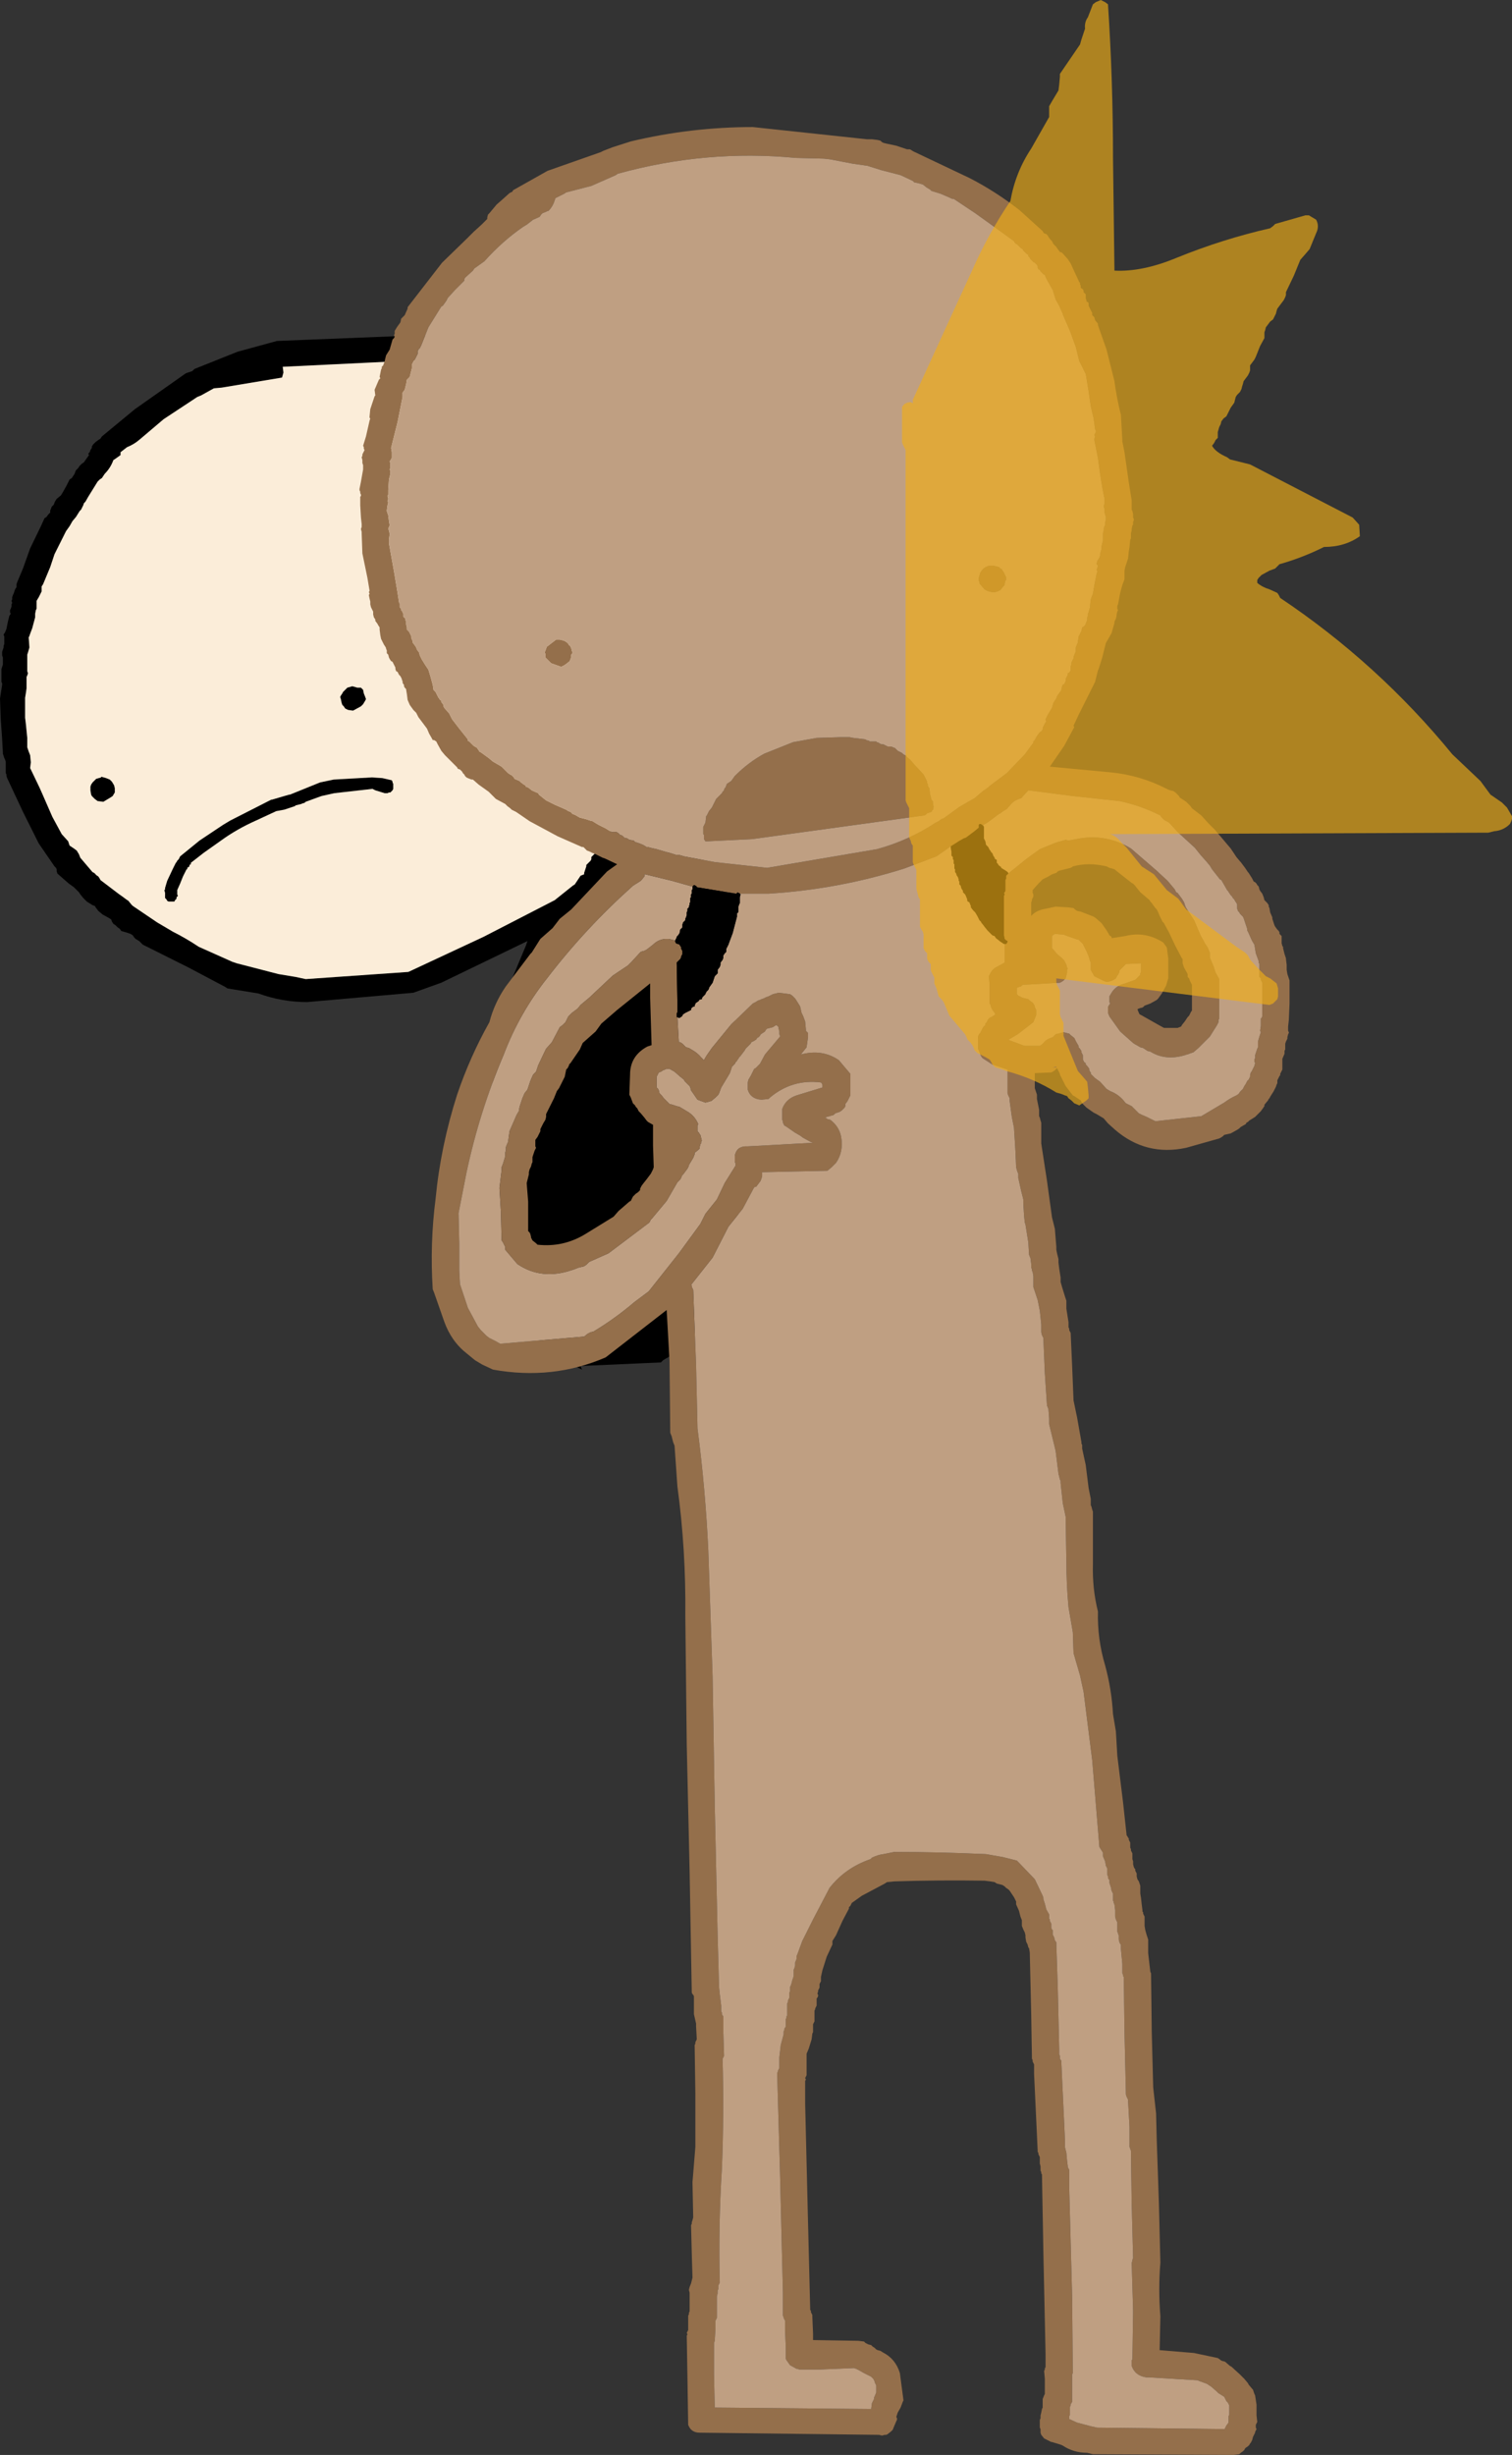
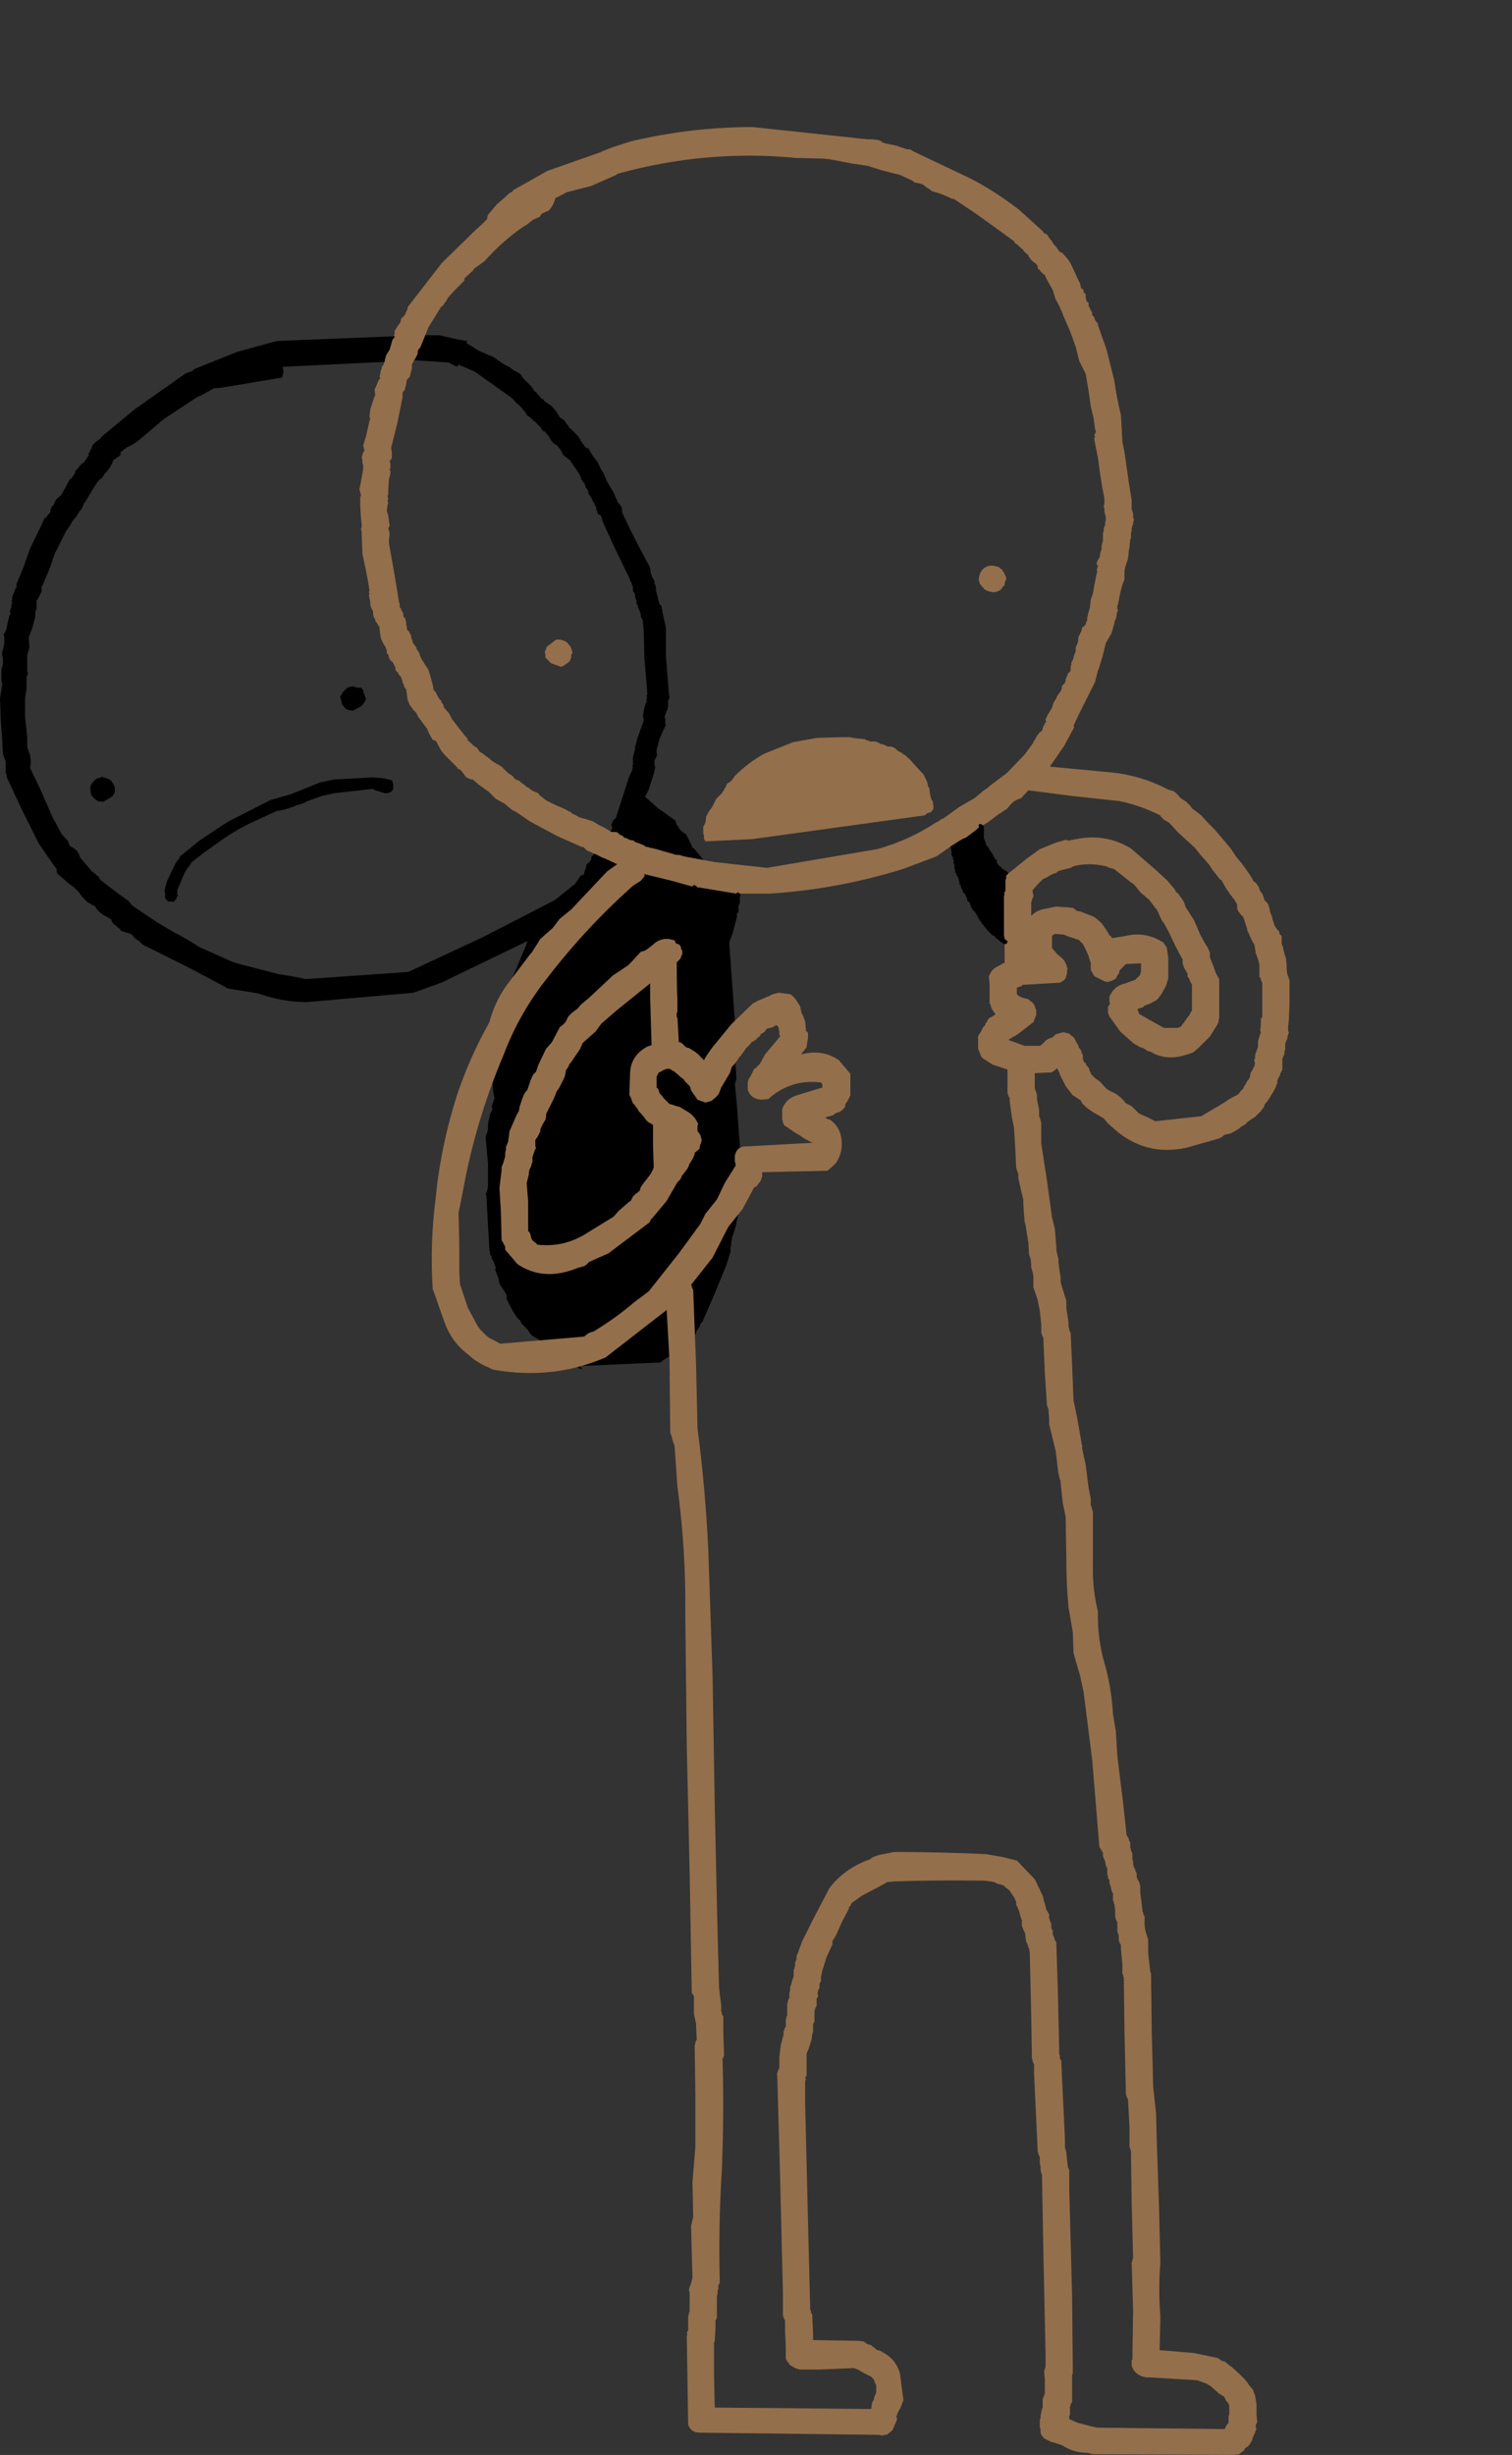
<svg xmlns="http://www.w3.org/2000/svg" height="171.0px" width="105.35px">
  <rect width="100%" height="100%" fill="#333333" stroke="none" />
  <g transform="matrix(1.0, 0.0, 0.0, 1.0, 61.45, 55.6)">
    <path d="M-54.8 -24.8 L-54.6 -24.95 -54.45 -25.05 -54.35 -25.2 -52.05 -27.1 -48.5 -29.6 -48.05 -29.75 -47.9 -29.9 -44.9 -31.1 -42.15 -31.85 -32.15 -32.25 -31.95 -32.25 -30.85 -32.25 -29.55 -31.95 -28.9 -31.85 -28.95 -31.7 -28.05 -31.15 -27.0 -30.7 -26.95 -30.65 -26.6 -30.4 -26.3 -30.2 -26.0 -30.05 -25.9 -30.0 -25.65 -29.8 -25.45 -29.7 -25.2 -29.55 -25.15 -29.5 -25.1 -29.4 -25.0 -29.25 -24.95 -29.2 -24.7 -28.95 -24.55 -28.8 -24.4 -28.65 -24.25 -28.4 -24.2 -28.35 -24.05 -28.25 -24.05 -28.2 -24.0 -28.15 -23.9 -28.05 -23.8 -27.95 -23.7 -27.8 -23.6 -27.8 -23.55 -27.7 -23.5 -27.65 -23.0 -27.3 -22.7 -26.95 -22.45 -26.55 -22.4 -26.5 -22.1 -26.3 -22.0 -26.1 -21.85 -25.95 -21.8 -25.8 -21.7 -25.75 -21.5 -25.55 -21.35 -25.4 -21.15 -25.2 -21.05 -25.0 -21.0 -25.0 -21.0 -24.9 -20.95 -24.85 -20.9 -24.8 -20.85 -24.7 -20.75 -24.6 -20.75 -24.55 -20.7 -24.5 -20.6 -24.4 -20.45 -24.35 -20.15 -23.85 -19.8 -23.4 -19.55 -22.85 -19.4 -22.65 -19.15 -22.05 -18.7 -21.3 -18.4 -20.6 -18.3 -20.5 -18.25 -20.45 -18.2 -20.35 -18.15 -20.3 -18.1 -20.15 -18.1 -20.05 -18.1 -20.0 -18.1 -19.9 -17.75 -19.15 -17.05 -17.75 -16.15 -16.05 -16.1 -15.65 -16.05 -15.55 -16.0 -15.35 -15.9 -15.25 -15.85 -15.1 -15.85 -15.05 -15.85 -14.95 -15.85 -14.9 -15.8 -14.9 -15.75 -14.65 -15.75 -14.5 -15.7 -14.3 -15.6 -13.9 -15.6 -13.8 -15.55 -13.75 -15.5 -13.5 -15.4 -13.45 -15.35 -13.3 -15.35 -13.2 -15.3 -13.15 -15.3 -13.05 -15.3 -13.0 -15.05 -11.85 -15.05 -9.9 -14.85 -7.35 -14.8 -7.05 -14.8 -7.0 -14.85 -6.9 -14.9 -6.75 -14.9 -6.7 -14.9 -6.6 -14.9 -6.55 -14.9 -6.45 -14.9 -6.4 -14.95 -6.15 -15.0 -6.1 -15.05 -5.95 -15.1 -5.8 -15.15 -5.65 -15.1 -5.55 -15.1 -5.5 -15.1 -5.35 -15.1 -5.25 -15.1 -5.2 -15.05 -5.1 -15.25 -4.7 -15.5 -4.1 -15.65 -3.55 -15.7 -3.4 -15.7 -3.35 -15.7 -3.25 -15.7 -3.2 -15.7 -3.1 -15.65 -3.05 -15.75 -2.8 -15.8 -2.75 -15.85 -2.6 -15.85 -2.5 -15.85 -2.45 -15.85 -2.3 -15.8 -2.2 -15.8 -2.15 -15.9 -1.7 -16.25 -0.6 -16.5 -0.1 -15.6 0.7 -14.4 1.55 -14.35 1.7 -14.3 1.85 -14.2 1.95 -14.15 2.1 -14.0 2.25 -13.85 2.4 -13.65 2.5 -13.5 2.8 -13.3 3.2 -13.2 3.45 -13.1 3.5 -12.35 4.4 -12.3 4.45 -12.25 4.55 -12.15 4.6 -12.15 4.7 -12.1 4.75 -11.95 4.85 -11.9 4.9 -11.8 5.0 -11.75 5.05 -11.7 5.15 -11.65 5.2 -11.65 5.3 -11.6 5.35 -11.6 5.45 -11.6 5.5 -11.5 5.6 -11.35 5.75 -11.2 6.0 -11.15 6.2 -11.1 6.35 -11.1 6.45 -11.1 6.5 -11.1 6.6 -11.05 6.65 -11.05 6.8 -11.0 6.95 -10.9 7.1 -10.85 7.25 -10.65 9.95 -10.25 15.5 -10.25 17.3 -10.25 17.45 -10.25 18.0 -10.2 18.6 -10.15 19.35 -10.15 19.55 -10.15 19.65 -10.2 19.7 -10.2 19.8 -10.25 19.85 -10.1 21.45 -9.85 24.9 -9.75 27.15 -9.8 27.55 -9.9 28.45 -10.2 29.85 -10.4 30.5 -10.45 30.6 -10.45 30.75 -10.5 30.9 -10.5 31.1 -10.55 31.25 -10.55 31.3 -10.55 31.4 -10.55 31.45 -10.55 31.55 -10.55 31.6 -10.85 32.55 -11.65 34.5 -12.5 36.45 -12.55 36.5 -12.65 36.65 -12.7 36.8 -12.8 36.95 -12.95 37.15 -12.95 37.25 -13.15 37.6 -13.7 38.1 -14.1 38.55 -14.3 38.6 -14.4 38.65 -14.7 38.8 -14.9 38.95 -15.0 39.0 -15.25 39.15 -15.35 39.25 -15.4 39.3 -21.0 39.55 -20.9 39.8 -22.25 39.15 -22.85 38.6 -23.5 38.2 -23.65 38.05 -23.8 37.95 -23.85 37.8 -23.9 37.7 -24.2 37.55 -24.35 37.45 -24.45 37.35 -24.55 37.25 -24.6 37.15 -24.7 37.0 -24.8 36.9 -24.95 36.75 -25.1 36.6 -25.15 36.5 -25.2 36.4 -25.35 36.25 -25.45 36.15 -25.7 35.75 -26.1 35.0 -26.15 34.85 -26.15 34.75 -26.15 34.6 -26.3 34.35 -26.6 33.9 -26.65 33.75 -26.7 33.6 -26.7 33.45 -26.75 33.35 -26.8 33.25 -26.85 33.1 -26.95 32.85 -26.9 32.7 -26.95 32.6 -27.0 32.45 -27.05 32.3 -27.1 32.2 -27.2 32.05 -27.2 31.9 -27.3 31.8 -27.3 31.7 -27.35 31.45 -27.45 29.75 -27.55 27.8 -27.6 27.55 -27.55 27.45 -27.5 27.3 -27.45 27.0 -27.45 25.45 -27.6 23.8 -27.6 23.55 -27.55 23.4 -27.5 23.25 -27.45 23.1 -27.45 23.0 -27.45 22.9 -27.45 22.75 -27.4 22.45 -27.3 22.0 -27.15 21.7 -27.15 21.55 -27.2 21.45 -27.15 21.35 -27.1 21.2 -27.0 20.9 -27.1 20.3 -27.15 19.25 -27.15 19.0 -27.1 18.9 -26.95 18.45 -26.85 18.05 -26.85 17.9 -26.85 17.8 -26.85 17.7 -26.8 17.5 -26.8 17.25 -26.7 16.7 -26.6 16.5 -26.6 16.35 -26.6 16.1 -26.65 15.7 -26.65 15.6 -26.5 15.2 -26.2 14.4 -26.15 14.25 -26.2 14.1 -26.2 14.0 -26.2 13.75 -26.2 13.6 -24.8 10.25 -24.7 9.95 -30.7 12.85 -32.65 13.55 -40.05 14.2 Q-41.8 14.2 -43.45 13.6 L-45.6 13.25 -45.75 13.15 -48.3 11.8 -51.5 10.2 -51.65 10.05 -51.75 9.95 -52.0 9.8 -52.1 9.7 -52.2 9.55 -52.35 9.45 -52.65 9.35 -53.0 9.25 -53.1 9.1 -53.25 9.0 -53.4 8.85 -53.55 8.75 -53.65 8.6 -53.7 8.45 -53.85 8.35 -54.3 8.1 -54.6 7.85 -54.75 7.65 -54.85 7.5 -55.0 7.45 -55.4 7.2 -55.65 6.95 -55.85 6.7 -55.95 6.55 -56.05 6.45 -56.3 6.2 -56.65 5.95 -57.05 5.6 -57.45 5.25 -57.5 5.1 -57.5 4.95 -57.55 4.85 -57.65 4.75 -58.75 3.15 -59.85 0.95 -60.95 -1.4 -61.0 -1.55 -61.0 -1.65 -61.05 -1.75 -61.05 -1.9 -61.05 -2.05 -61.05 -2.15 -61.05 -2.3 -61.05 -2.45 -61.05 -2.55 -61.1 -2.7 -61.15 -2.8 -61.2 -2.95 -61.25 -3.1 -61.25 -3.2 -61.3 -4.1 -61.4 -5.55 -61.45 -6.95 -61.3 -7.9 -61.3 -8.0 -61.35 -8.1 -61.35 -8.25 -61.35 -8.4 -61.35 -8.5 -61.35 -8.65 -61.35 -8.8 -61.35 -8.9 -61.35 -9.0 -61.3 -9.15 -61.25 -9.3 -61.25 -9.45 -61.25 -9.55 -61.25 -9.65 -61.25 -9.8 -61.3 -9.95 -61.3 -10.05 -61.3 -10.2 -61.25 -10.35 -61.2 -10.5 -61.2 -10.6 -61.15 -10.75 -61.15 -10.85 -61.15 -11.0 -61.15 -11.1 -61.15 -11.25 -61.2 -11.4 -61.1 -11.55 -61.0 -11.8 -60.95 -12.05 -60.9 -12.3 -60.8 -12.7 -60.7 -12.85 -60.75 -12.95 -60.75 -13.1 -60.7 -13.2 -60.65 -13.35 -60.65 -13.5 -60.6 -13.6 -60.65 -13.75 -60.6 -13.85 -60.6 -14.0 -60.55 -14.15 -60.5 -14.25 -60.45 -14.4 -60.4 -14.55 -60.3 -14.7 -60.3 -14.8 -60.3 -14.9 -60.25 -15.05 -59.85 -16.0 -59.35 -17.4 -58.6 -18.95 -58.35 -19.5 -58.2 -19.6 -58.1 -19.75 -57.95 -19.9 -57.95 -20.05 -57.9 -20.15 -57.85 -20.3 -57.7 -20.45 -57.65 -20.6 -57.6 -20.7 -57.5 -20.85 -57.2 -21.1 -57.05 -21.35 -56.8 -21.8 -56.6 -22.2 -56.45 -22.3 -56.35 -22.45 -56.25 -22.6 -56.2 -22.75 -56.15 -22.85 -56.0 -23.0 -55.9 -23.15 -55.75 -23.3 -55.6 -23.4 -55.5 -23.55 -55.25 -23.9 -55.3 -24.0 -55.2 -24.1 -55.15 -24.25 -55.05 -24.4 -55.05 -24.5 -54.95 -24.65 -54.8 -24.8 M-52.6 -24.45 L-53.05 -24.1 -53.05 -23.9 -53.4 -23.65 -53.55 -23.55 Q-53.75 -23.0 -54.15 -22.6 L-54.35 -22.3 -54.5 -22.2 -54.65 -22.05 -55.3 -21.0 -55.5 -20.65 -55.6 -20.55 -55.65 -20.4 -55.8 -20.1 -55.9 -20.0 -56.15 -19.6 -56.4 -19.3 -56.6 -18.95 -56.85 -18.6 -57.5 -17.3 -57.65 -17.0 -57.95 -16.1 -58.45 -14.9 -58.55 -14.75 -58.55 -14.65 -58.55 -14.5 -58.55 -14.4 -58.75 -14.0 -58.9 -13.75 -58.9 -13.65 -58.9 -13.5 -58.9 -13.35 -58.9 -13.2 -58.95 -13.1 -59.0 -12.85 -59.0 -12.75 -59.0 -12.6 -59.2 -11.85 -59.35 -11.45 -59.4 -11.3 -59.45 -11.2 -59.4 -10.5 -59.5 -10.15 -59.55 -10.0 -59.55 -9.25 -59.55 -8.85 -59.5 -8.7 -59.55 -8.55 -59.6 -8.45 -59.6 -8.05 -59.6 -7.65 -59.65 -7.3 -59.7 -7.0 -59.7 -5.85 -59.7 -5.6 -59.65 -5.2 -59.55 -4.2 -59.55 -3.55 -59.45 -3.25 -59.35 -3.0 -59.3 -2.5 -59.35 -2.1 -59.3 -2.0 -58.7 -0.75 -58.5 -0.3 -57.8 1.3 -57.15 2.5 -56.7 3.0 -56.6 3.3 -56.3 3.5 -56.1 3.65 -55.95 3.9 -55.85 4.15 -55.0 5.15 Q-54.85 5.2 -54.75 5.35 L-54.6 5.45 -54.5 5.6 -54.45 5.7 -53.2 6.65 -52.85 6.9 -52.65 7.05 -52.5 7.15 -52.3 7.4 -52.2 7.5 -50.5 8.65 -49.4 9.3 Q-48.5 9.75 -47.6 10.35 L-45.25 11.4 -44.95 11.5 -42.05 12.25 -40.85 12.45 -40.15 12.6 -33.0 12.1 -27.75 9.65 -22.8 7.1 -21.55 6.1 -21.4 6.0 -21.1 5.55 -21.0 5.4 -20.75 5.3 -20.75 5.2 -20.7 5.05 -20.6 4.75 -20.6 4.65 -20.45 4.5 -20.3 4.35 -20.25 4.25 -20.25 4.1 -20.1 3.95 -20.0 3.85 -19.9 3.7 -19.8 3.6 -19.75 3.4 -19.55 3.15 -19.3 2.75 -19.25 2.65 -19.0 2.35 -18.95 2.3 -18.9 2.3 -18.8 2.15 -18.8 2.05 -18.8 2.0 -18.85 1.9 -18.85 1.85 -18.75 1.6 -18.7 1.5 -18.55 1.4 -18.4 0.95 -18.05 -0.15 -17.65 -1.4 -17.4 -1.95 -17.4 -2.05 -17.35 -2.15 -17.4 -2.25 -17.35 -2.3 -17.35 -2.4 -17.35 -2.45 -17.35 -2.7 -17.35 -2.85 -17.3 -3.05 -17.2 -3.4 -17.2 -3.5 -17.2 -3.55 -17.2 -3.65 -17.15 -3.7 -17.05 -4.15 -16.85 -4.7 -16.65 -5.25 -16.6 -5.35 -16.6 -5.45 -16.65 -5.75 -16.6 -6.05 -16.5 -6.5 -16.4 -6.7 -16.4 -6.8 -16.4 -6.85 -16.4 -6.95 -16.35 -7.0 -16.4 -7.1 -16.35 -7.25 -16.4 -8.05 -16.55 -9.7 -16.6 -11.65 -16.65 -12.25 -16.65 -12.35 -16.7 -12.45 -16.75 -12.55 -16.8 -12.65 -16.8 -12.7 -16.8 -12.8 -16.8 -12.85 -16.85 -12.95 -16.95 -13.2 -17.0 -13.25 -17.0 -13.4 -17.1 -13.55 -17.1 -13.7 -17.1 -13.75 -17.15 -13.9 -17.2 -14.0 -17.2 -14.05 -17.2 -14.15 -17.2 -14.2 -17.25 -14.3 -17.3 -14.35 -17.35 -14.5 -17.35 -14.6 -17.35 -14.65 -17.35 -14.75 -17.4 -14.8 -17.45 -15.0 -17.5 -15.05 -17.55 -15.2 -17.6 -15.3 -17.6 -15.35 -17.95 -16.05 -18.65 -17.5 -19.45 -19.25 -19.55 -19.6 -19.6 -19.7 -19.7 -19.75 -19.8 -19.8 -19.8 -19.85 -19.85 -20.0 -19.9 -20.1 -19.9 -20.15 -19.9 -20.25 -19.95 -20.3 -20.05 -20.55 -20.15 -20.7 -20.25 -20.95 -20.4 -21.15 -20.45 -21.2 -20.45 -21.3 -20.5 -21.45 -20.55 -21.55 -20.65 -21.65 -20.65 -21.75 -20.7 -21.8 -20.7 -21.9 -20.8 -22.0 -20.95 -22.2 -20.95 -22.25 -21.0 -22.4 -21.05 -22.5 -21.1 -22.6 -21.4 -23.05 -21.75 -23.55 -22.2 -23.9 -22.25 -24.0 -22.35 -24.2 -22.4 -24.3 -22.55 -24.45 -22.6 -24.55 -22.85 -24.7 -23.0 -24.85 -23.15 -25.1 -23.2 -25.2 -23.3 -25.3 -23.5 -25.55 -23.6 -25.55 -23.7 -25.7 -23.8 -25.85 -23.85 -25.9 -24.15 -26.2 -24.5 -26.5 -24.75 -26.7 -24.8 -26.8 -24.85 -26.85 -24.85 -26.9 -24.95 -27.0 -25.2 -27.3 -25.5 -27.55 -25.75 -27.85 -28.35 -29.7 -29.5 -30.2 -29.6 -30.05 -30.2 -30.35 -32.45 -30.5 -41.75 -30.05 -41.7 -29.65 -41.8 -29.3 -46.0 -28.6 -46.55 -28.55 -47.45 -28.05 -47.7 -27.95 -50.05 -26.4 -51.7 -25.0 Q-52.1 -24.65 -52.6 -24.45 M-53.8 -1.3 L-53.65 -1.15 -53.5 -0.9 -53.45 -0.7 -53.45 -0.55 -53.45 -0.4 -53.6 -0.15 -53.75 -0.05 -54.25 0.25 -54.65 0.2 -54.85 0.05 -55.0 -0.1 -55.05 -0.15 -55.1 -0.25 -55.15 -0.55 -55.15 -0.65 -55.15 -0.8 -55.1 -0.95 -55.0 -1.1 -54.9 -1.2 -54.75 -1.35 -54.4 -1.45 -54.4 -1.5 -54.05 -1.4 -53.8 -1.3 M-42.5 0.1 L-41.65 -0.15 -41.3 -0.25 -41.25 -0.25 -39.15 -1.1 -38.2 -1.3 -35.55 -1.45 -34.8 -1.4 -34.15 -1.25 -34.1 -1.15 -34.1 -1.1 -34.05 -1.0 -34.05 -0.9 -34.05 -0.85 -34.05 -0.8 -34.05 -0.7 -34.05 -0.65 -34.1 -0.55 -34.2 -0.45 -34.25 -0.4 -34.35 -0.4 -34.45 -0.35 -34.65 -0.35 -35.3 -0.55 -35.5 -0.65 -38.15 -0.35 -39.05 -0.15 -40.15 0.25 -40.2 0.3 -40.3 0.35 -40.35 0.35 -40.45 0.4 -40.85 0.5 -40.9 0.55 -41.65 0.8 -42.2 0.9 -43.6 1.55 Q-44.95 2.15 -46.05 2.95 L-47.25 3.8 -48.15 4.5 -48.15 4.6 -48.25 4.65 -48.25 4.75 -48.4 4.85 -48.4 4.95 -48.45 4.95 -48.7 5.45 -48.9 5.95 -49.1 6.4 -49.1 6.45 -49.1 6.55 -49.1 6.7 -49.05 6.8 -49.1 6.85 -49.15 6.9 -49.15 7.0 -49.2 7.05 -49.25 7.1 -49.3 7.2 -49.35 7.2 -49.5 7.2 -49.7 7.2 -49.8 7.15 -49.85 7.05 -49.9 7.0 -49.95 6.95 -49.95 6.85 -49.95 6.8 -49.95 6.75 -49.95 6.6 -50.0 6.4 -49.95 6.35 -49.95 6.25 -49.8 5.75 -49.4 4.9 -49.2 4.5 -49.15 4.45 -49.1 4.35 -49.0 4.25 -48.9 4.05 -47.55 2.95 -45.9 1.85 -45.4 1.55 -42.55 0.1 -42.5 0.1 M-35.95 -6.9 L-36.0 -6.8 -36.15 -6.55 -36.3 -6.4 -36.85 -6.1 -37.2 -6.15 -37.4 -6.25 -37.5 -6.4 -37.6 -6.5 -37.65 -6.65 -37.7 -6.9 -37.75 -7.05 -37.7 -7.15 -37.6 -7.3 -37.55 -7.4 -37.4 -7.55 -37.25 -7.7 -36.9 -7.8 -36.55 -7.7 -36.3 -7.7 -36.15 -7.55 -36.1 -7.3 -36.0 -7.05 -35.95 -6.9" fill="#000000" fill-rule="evenodd" stroke="none" />
-     <path d="M-35.95 -6.9 L-36.0 -7.05 -36.1 -7.3 -36.15 -7.55 -36.3 -7.7 -36.55 -7.7 -36.9 -7.8 -37.25 -7.7 -37.4 -7.55 -37.55 -7.4 -37.6 -7.3 -37.7 -7.15 -37.75 -7.05 -37.7 -6.9 -37.65 -6.65 -37.6 -6.5 -37.5 -6.4 -37.4 -6.25 -37.2 -6.15 -36.85 -6.1 -36.3 -6.4 -36.15 -6.55 -36.0 -6.8 -35.95 -6.9 M-42.5 0.1 L-42.55 0.1 -45.4 1.55 -45.9 1.85 -47.55 2.95 -48.9 4.05 -49.0 4.25 -49.1 4.35 -49.15 4.45 -49.2 4.5 -49.4 4.9 -49.8 5.75 -49.95 6.25 -49.95 6.35 -50.0 6.4 -49.95 6.6 -49.95 6.75 -49.95 6.8 -49.95 6.85 -49.95 6.95 -49.9 7.0 -49.85 7.05 -49.8 7.15 -49.7 7.2 -49.5 7.2 -49.35 7.2 -49.3 7.2 -49.25 7.1 -49.2 7.05 -49.15 7.0 -49.15 6.9 -49.1 6.85 -49.05 6.8 -49.1 6.7 -49.1 6.55 -49.1 6.45 -49.1 6.4 -48.9 5.95 -48.7 5.45 -48.45 4.95 -48.4 4.95 -48.4 4.85 -48.25 4.75 -48.25 4.65 -48.15 4.6 -48.15 4.5 -47.25 3.8 -46.05 2.95 Q-44.95 2.15 -43.6 1.55 L-42.2 0.9 -41.65 0.8 -40.9 0.55 -40.85 0.5 -40.45 0.4 -40.35 0.35 -40.3 0.35 -40.2 0.3 -40.15 0.25 -39.05 -0.15 -38.15 -0.35 -35.5 -0.65 -35.3 -0.55 -34.65 -0.35 -34.45 -0.35 -34.35 -0.4 -34.25 -0.4 -34.2 -0.45 -34.1 -0.55 -34.05 -0.65 -34.05 -0.7 -34.05 -0.8 -34.05 -0.85 -34.05 -0.9 -34.05 -1.0 -34.1 -1.1 -34.1 -1.15 -34.15 -1.25 -34.8 -1.4 -35.55 -1.45 -38.2 -1.3 -39.15 -1.1 -41.25 -0.25 -41.3 -0.25 -41.65 -0.15 -42.5 0.1 M-53.8 -1.3 L-54.05 -1.4 -54.4 -1.5 -54.4 -1.45 -54.75 -1.35 -54.9 -1.2 -55.0 -1.1 -55.1 -0.95 -55.15 -0.8 -55.15 -0.65 -55.15 -0.55 -55.1 -0.25 -55.05 -0.15 -55.0 -0.1 -54.85 0.05 -54.65 0.2 -54.25 0.25 -53.75 -0.05 -53.6 -0.15 -53.45 -0.4 -53.45 -0.55 -53.45 -0.7 -53.5 -0.9 -53.65 -1.15 -53.8 -1.3 M-52.6 -24.45 Q-52.1 -24.65 -51.7 -25.0 L-50.05 -26.4 -47.7 -27.95 -47.45 -28.05 -46.55 -28.55 -46.0 -28.6 -41.8 -29.3 -41.7 -29.65 -41.75 -30.05 -32.45 -30.5 -30.2 -30.35 -29.6 -30.05 -29.5 -30.2 -28.35 -29.7 -25.75 -27.85 -25.5 -27.55 -25.2 -27.3 -24.95 -27.0 -24.85 -26.9 -24.85 -26.85 -24.8 -26.8 -24.75 -26.7 -24.5 -26.5 -24.15 -26.2 -23.85 -25.9 -23.8 -25.85 -23.7 -25.7 -23.6 -25.55 -23.5 -25.55 -23.3 -25.3 -23.2 -25.2 -23.15 -25.1 -23.0 -24.85 -22.85 -24.7 -22.6 -24.55 -22.55 -24.45 -22.4 -24.3 -22.35 -24.2 -22.25 -24.0 -22.2 -23.9 -21.75 -23.55 -21.4 -23.05 -21.1 -22.6 -21.05 -22.5 -21.0 -22.4 -20.95 -22.25 -20.95 -22.2 -20.8 -22.0 -20.7 -21.9 -20.7 -21.8 -20.65 -21.75 -20.65 -21.65 -20.55 -21.55 -20.5 -21.45 -20.45 -21.3 -20.45 -21.2 -20.4 -21.15 -20.25 -20.95 -20.15 -20.7 -20.05 -20.55 -19.95 -20.3 -19.9 -20.25 -19.9 -20.15 -19.9 -20.1 -19.85 -20.0 -19.8 -19.85 -19.8 -19.8 -19.7 -19.75 -19.6 -19.7 -19.55 -19.6 -19.45 -19.25 -18.65 -17.5 -17.95 -16.05 -17.6 -15.35 -17.6 -15.3 -17.55 -15.2 -17.5 -15.05 -17.45 -15.0 -17.4 -14.8 -17.35 -14.75 -17.35 -14.65 -17.35 -14.6 -17.35 -14.5 -17.3 -14.35 -17.25 -14.3 -17.2 -14.2 -17.2 -14.15 -17.2 -14.05 -17.2 -14.0 -17.15 -13.9 -17.1 -13.75 -17.1 -13.7 -17.1 -13.55 -17.0 -13.4 -17.0 -13.25 -16.95 -13.2 -16.85 -12.95 -16.8 -12.85 -16.8 -12.8 -16.8 -12.7 -16.8 -12.65 -16.75 -12.55 -16.7 -12.45 -16.65 -12.35 -16.65 -12.25 -16.6 -11.65 -16.55 -9.7 -16.4 -8.05 -16.35 -7.25 -16.4 -7.1 -16.35 -7.0 -16.4 -6.95 -16.4 -6.85 -16.4 -6.8 -16.4 -6.7 -16.5 -6.5 -16.6 -6.05 -16.65 -5.75 -16.6 -5.45 -16.6 -5.35 -16.65 -5.25 -16.85 -4.7 -17.05 -4.15 -17.15 -3.7 -17.2 -3.65 -17.2 -3.55 -17.2 -3.5 -17.2 -3.4 -17.3 -3.05 -17.35 -2.85 -17.35 -2.7 -17.35 -2.45 -17.35 -2.4 -17.35 -2.3 -17.4 -2.25 -17.35 -2.15 -17.4 -2.05 -17.4 -1.95 -17.65 -1.4 -18.05 -0.15 -18.4 0.95 -18.55 1.4 -18.7 1.5 -18.75 1.6 -18.85 1.85 -18.85 1.9 -18.8 2.0 -18.8 2.05 -18.8 2.15 -18.9 2.3 -18.95 2.3 -19.0 2.35 -19.25 2.65 -19.3 2.75 -19.55 3.15 -19.75 3.4 -19.8 3.6 -19.9 3.7 -20.0 3.85 -20.1 3.95 -20.25 4.1 -20.25 4.25 -20.3 4.35 -20.45 4.5 -20.6 4.65 -20.6 4.75 -20.7 5.05 -20.75 5.2 -20.75 5.3 -21.0 5.4 -21.1 5.55 -21.4 6.0 -21.55 6.1 -22.8 7.1 -27.75 9.65 -33.0 12.1 -40.15 12.6 -40.85 12.45 -42.05 12.25 -44.95 11.5 -45.25 11.4 -47.6 10.35 Q-48.5 9.75 -49.4 9.3 L-50.5 8.65 -52.2 7.5 -52.3 7.4 -52.5 7.15 -52.65 7.05 -52.85 6.9 -53.2 6.65 -54.45 5.7 -54.5 5.6 -54.6 5.45 -54.75 5.35 Q-54.85 5.2 -55.0 5.15 L-55.85 4.15 -55.95 3.9 -56.1 3.65 -56.3 3.5 -56.6 3.3 -56.7 3.0 -57.15 2.5 -57.8 1.3 -58.5 -0.3 -58.7 -0.75 -59.3 -2.0 -59.35 -2.1 -59.3 -2.5 -59.35 -3.0 -59.45 -3.25 -59.55 -3.55 -59.55 -4.2 -59.65 -5.2 -59.7 -5.6 -59.7 -5.85 -59.7 -7.0 -59.65 -7.3 -59.6 -7.65 -59.6 -8.05 -59.6 -8.45 -59.55 -8.55 -59.5 -8.7 -59.55 -8.85 -59.55 -9.25 -59.55 -10.0 -59.5 -10.15 -59.4 -10.5 -59.45 -11.2 -59.4 -11.3 -59.35 -11.45 -59.2 -11.85 -59.0 -12.6 -59.0 -12.75 -59.0 -12.85 -58.95 -13.1 -58.9 -13.2 -58.9 -13.35 -58.9 -13.5 -58.9 -13.65 -58.9 -13.75 -58.75 -14.0 -58.55 -14.4 -58.55 -14.5 -58.55 -14.65 -58.55 -14.75 -58.45 -14.9 -57.95 -16.1 -57.65 -17.0 -57.5 -17.3 -56.85 -18.6 -56.6 -18.95 -56.4 -19.3 -56.15 -19.6 -55.9 -20.0 -55.8 -20.1 -55.65 -20.4 -55.6 -20.55 -55.5 -20.65 -55.3 -21.0 -54.65 -22.05 -54.5 -22.2 -54.35 -22.3 -54.15 -22.6 Q-53.75 -23.0 -53.55 -23.55 L-53.4 -23.65 -53.05 -23.9 -53.05 -24.1 -52.6 -24.45" fill="#fbedd9" fill-rule="evenodd" stroke="none" />
    <path d="M11.25 -39.4 L11.3 -39.35 11.45 -39.3 11.55 -39.2 11.6 -39.1 11.75 -38.9 11.85 -38.8 11.95 -38.6 12.15 -38.4 12.25 -38.25 12.4 -38.05 12.55 -38.0 12.95 -37.55 13.15 -37.25 13.4 -36.7 13.75 -35.95 13.8 -35.9 13.8 -35.8 13.85 -35.7 13.85 -35.6 13.85 -35.55 14.0 -35.45 14.05 -35.35 14.05 -35.25 14.1 -35.2 14.2 -35.1 14.2 -35.0 14.2 -34.9 14.2 -34.8 14.25 -34.7 14.25 -34.6 14.35 -34.55 14.4 -34.5 14.4 -34.4 14.4 -34.3 14.45 -34.2 14.55 -34.0 14.65 -33.8 14.65 -33.65 14.8 -33.5 14.85 -33.3 15.05 -33.05 15.05 -32.95 15.65 -31.25 16.2 -29.05 Q16.35 -27.9 16.65 -26.7 L16.75 -24.95 16.75 -24.85 16.9 -24.1 17.05 -23.05 17.2 -22.0 17.4 -20.75 17.4 -20.4 17.4 -20.3 17.4 -20.1 17.45 -20.0 17.5 -19.8 17.5 -19.75 17.5 -19.55 17.55 -19.45 17.55 -19.35 17.5 -19.25 17.5 -19.05 17.45 -19.0 17.4 -18.75 17.4 -18.65 17.35 -18.45 17.35 -18.25 17.35 -18.2 17.35 -18.1 17.3 -18.0 17.25 -17.5 17.2 -17.2 17.15 -16.7 16.95 -16.1 16.9 -15.85 16.9 -15.75 16.9 -15.25 16.75 -14.85 16.6 -14.3 16.45 -13.5 16.4 -13.4 16.4 -13.3 16.4 -13.2 16.45 -13.1 16.4 -13.0 16.35 -12.8 16.35 -12.7 16.3 -12.5 16.25 -12.4 16.2 -12.3 16.2 -12.2 16.0 -11.5 15.6 -10.8 15.35 -9.8 15.1 -9.0 15.05 -8.9 14.85 -8.1 14.3 -7.0 13.7 -5.8 13.35 -5.05 13.4 -4.95 12.7 -3.65 11.7 -2.2 15.95 -1.8 Q18.0 -1.6 19.85 -0.65 L19.95 -0.6 20.1 -0.55 20.3 -0.5 20.45 -0.4 20.55 -0.3 20.65 -0.2 20.7 -0.15 20.75 -0.05 20.9 0.05 21.2 0.25 21.3 0.35 21.5 0.55 21.6 0.7 22.25 1.2 22.75 1.75 23.2 2.2 24.3 3.5 24.7 4.1 24.95 4.4 25.0 4.45 25.3 4.85 25.5 5.15 25.55 5.2 25.8 5.6 25.85 5.7 25.9 5.8 26.0 5.85 26.1 5.95 26.15 6.05 26.25 6.15 26.3 6.35 26.35 6.45 26.5 6.65 26.6 6.9 26.65 7.1 26.75 7.2 26.85 7.3 26.95 7.45 26.95 7.55 27.0 7.65 27.05 7.95 27.2 8.3 27.2 8.4 27.3 8.7 27.35 8.85 27.4 8.95 27.55 9.15 27.65 9.25 27.7 9.35 27.7 9.45 27.85 9.6 27.85 9.7 27.85 9.8 27.85 9.9 27.85 10.0 27.85 10.1 27.9 10.3 27.95 10.35 27.95 10.45 28.05 10.85 28.15 11.15 28.15 11.2 28.2 11.6 28.2 11.95 28.25 12.25 28.4 12.7 28.4 13.2 28.4 14.3 28.35 15.45 28.3 15.9 28.3 16.0 28.3 16.1 28.3 16.2 28.35 16.3 28.35 16.35 28.3 16.45 28.25 16.65 28.25 16.75 28.2 16.85 28.15 16.95 28.1 17.1 28.1 17.2 28.1 17.3 28.1 17.5 28.05 17.6 28.05 17.8 27.9 18.15 27.9 18.25 27.9 18.35 27.9 18.55 27.9 18.6 27.9 18.7 27.9 18.8 27.9 18.9 27.85 19.0 27.75 19.2 27.75 19.3 27.7 19.35 27.65 19.45 27.55 19.65 27.55 19.75 27.55 19.85 27.5 19.95 27.45 20.1 27.4 20.2 27.3 20.4 27.05 20.8 27.0 20.9 26.95 20.95 26.9 21.05 26.65 21.35 26.65 21.45 26.4 21.8 26.1 22.1 26.0 22.2 25.6 22.45 25.5 22.55 25.4 22.6 25.35 22.7 25.0 22.9 24.9 23.0 24.75 23.1 24.3 23.35 23.85 23.45 23.75 23.55 23.6 23.65 23.5 23.7 21.2 24.35 Q18.4 24.95 16.25 23.1 L15.75 22.65 15.45 22.3 14.95 22.0 14.75 21.9 14.25 21.55 13.95 21.25 13.9 21.15 13.85 21.05 13.4 20.75 13.3 20.7 12.8 20.05 12.75 19.95 12.4 19.25 12.4 19.2 12.35 19.1 12.25 18.9 12.2 18.8 12.15 18.85 12.05 18.95 11.9 19.05 11.8 19.1 10.65 19.15 10.65 20.2 10.7 20.35 10.8 20.65 10.8 20.95 10.85 21.2 10.95 21.7 10.95 22.05 10.95 22.15 11.0 22.25 11.05 22.45 11.1 22.6 11.1 23.0 11.1 23.65 11.1 24.05 11.5 26.65 11.85 29.2 12.05 30.0 12.15 31.25 12.15 31.45 12.2 31.7 12.3 32.1 12.3 32.35 12.35 32.75 12.45 33.4 12.45 33.7 12.55 34.05 12.75 34.7 12.85 35.0 12.85 35.55 13.0 36.5 13.0 36.8 13.0 36.85 13.05 36.95 13.05 37.05 13.15 37.25 13.25 39.5 13.35 41.95 13.6 43.15 13.9 44.85 13.9 44.95 13.95 45.05 13.95 45.1 13.95 45.2 13.95 45.3 14.2 46.45 14.4 48.05 14.45 48.3 14.55 48.8 14.55 49.15 14.55 49.25 14.6 49.35 14.65 49.55 14.7 49.7 14.7 53.35 Q14.65 55.05 15.05 56.65 15.0 58.55 15.55 60.4 16.0 62.05 16.1 63.8 L16.3 65.0 16.4 66.7 16.8 69.95 17.05 72.25 17.1 72.3 17.15 72.4 17.2 72.45 17.2 72.55 17.3 72.75 17.3 72.85 17.3 72.95 17.3 73.05 17.3 73.1 17.35 73.2 17.35 73.3 17.45 73.5 17.45 73.6 17.45 73.7 17.45 73.8 17.45 73.9 17.5 74.05 17.5 74.25 17.55 74.45 17.6 74.55 17.65 74.6 17.65 74.7 17.75 74.9 17.75 75.0 17.75 75.1 17.8 75.3 17.9 75.45 18.0 75.75 18.0 75.85 18.0 75.95 18.0 76.1 18.0 76.3 18.05 76.6 18.1 77.05 18.15 77.45 18.15 77.55 18.2 77.6 18.2 77.7 18.3 77.9 18.3 78.0 18.3 78.2 18.3 78.35 18.3 78.55 18.35 78.85 18.45 79.2 18.55 79.5 18.55 80.45 18.7 81.75 18.75 81.85 18.8 85.95 18.9 89.8 19.1 91.6 19.15 93.55 19.3 97.95 19.4 102.0 Q19.25 103.85 19.4 105.75 L19.35 108.1 21.75 108.3 23.4 108.65 23.55 108.75 23.6 108.8 23.7 108.85 23.9 108.9 24.25 109.2 24.35 109.25 24.95 109.8 25.25 110.1 25.5 110.4 25.55 110.5 25.8 110.8 25.85 110.85 25.95 111.15 26.0 111.25 26.1 111.9 26.1 112.65 26.15 113.1 26.1 113.2 26.05 113.3 26.05 113.4 26.05 113.5 26.1 113.6 26.0 113.8 26.0 113.85 25.95 113.95 25.9 114.05 25.85 114.15 25.8 114.35 25.75 114.45 25.7 114.55 25.65 114.6 25.6 114.7 25.5 114.8 25.35 114.9 25.3 114.95 25.25 115.05 25.15 115.15 25.0 115.25 24.9 115.35 24.5 115.4 14.7 115.35 14.3 115.25 Q13.35 115.25 12.6 114.75 L12.5 114.7 11.85 114.5 11.8 114.5 11.3 114.25 11.1 114.0 11.05 113.85 11.05 113.8 11.05 113.7 11.05 113.6 11.0 113.5 11.0 113.4 11.0 113.3 11.0 113.05 11.0 112.95 11.05 112.85 11.05 112.65 11.1 112.45 11.15 112.2 11.2 112.1 11.2 112.0 11.2 111.8 11.2 111.5 11.3 111.25 11.35 111.15 11.35 111.05 11.35 110.7 11.35 110.1 11.3 109.55 11.35 109.45 11.35 109.35 11.4 109.3 11.4 108.35 11.25 101.4 11.15 95.85 11.1 95.8 11.1 95.7 11.05 95.6 11.05 95.5 11.05 95.3 11.0 95.1 11.0 94.85 11.0 94.75 11.0 94.65 10.95 94.55 10.9 94.45 10.9 94.35 10.85 94.3 10.85 94.2 10.75 92.05 10.6 88.85 10.6 88.3 10.6 88.2 10.55 88.1 10.5 88.0 10.5 87.9 10.45 87.8 10.45 87.7 10.4 84.7 10.3 80.4 10.25 80.1 10.2 80.05 10.15 79.85 10.05 79.65 10.0 79.35 10.0 79.3 10.0 79.2 9.95 79.0 9.85 78.8 9.75 78.55 9.75 78.45 9.75 78.35 9.75 78.25 9.75 78.15 9.65 77.9 9.55 77.5 9.35 77.05 9.35 76.95 9.35 76.85 9.3 76.75 9.2 76.55 9.1 76.4 8.9 76.1 8.8 76.0 8.65 75.9 8.55 75.8 8.4 75.7 8.2 75.65 8.0 75.6 7.85 75.5 7.55 75.45 7.15 75.4 Q3.95 75.35 0.85 75.45 L0.35 75.5 0.2 75.6 -1.4 76.45 -2.1 76.95 -2.15 77.05 -2.2 77.15 -2.3 77.25 -2.3 77.35 -2.75 78.2 -3.2 79.2 -3.45 79.6 -3.45 79.7 -3.45 79.8 -3.45 79.85 -3.5 79.95 -3.85 80.7 -4.15 81.65 -4.25 82.1 -4.25 82.2 -4.25 82.3 -4.25 82.4 -4.3 82.5 -4.35 82.6 -4.35 82.7 -4.35 82.8 -4.35 82.85 -4.4 82.95 -4.45 83.05 -4.45 83.15 -4.5 83.25 -4.45 83.35 -4.45 83.45 -4.5 83.55 -4.55 83.6 -4.55 83.7 -4.55 83.8 -4.55 83.9 -4.55 84.0 -4.55 84.1 -4.6 84.2 -4.65 84.3 -4.65 84.35 -4.7 84.45 -4.7 84.55 -4.7 84.65 -4.7 84.75 -4.7 84.85 -4.7 85.05 -4.7 85.2 -4.75 85.3 -4.8 85.4 -4.8 85.5 -4.8 85.6 -4.8 85.7 -4.8 85.8 -4.8 85.85 -4.8 85.95 -4.85 86.05 -4.9 86.45 -5.1 87.1 -5.25 87.45 -5.25 87.55 -5.25 87.95 -5.25 88.5 -5.25 88.95 -5.3 89.05 -5.35 89.15 -5.3 89.25 -5.35 89.35 -5.35 90.95 -5.15 99.2 -5.0 105.2 -5.0 105.3 -4.95 105.35 -4.95 105.45 -4.9 105.55 -4.85 105.65 -4.85 105.75 -4.8 106.95 -4.8 107.4 -4.75 107.4 -1.65 107.45 -1.25 107.5 -1.15 107.6 -1.05 107.65 -0.95 107.7 -0.75 107.75 -0.65 107.85 -0.5 107.95 -0.4 108.05 -0.3 108.1 -0.1 108.15 0.05 108.25 Q0.95 108.7 1.25 109.7 L1.5 111.6 1.45 111.7 1.3 112.1 1.1 112.45 1.0 112.75 1.05 112.85 1.05 112.95 1.0 113.05 0.85 113.4 0.75 113.65 0.65 113.75 0.4 113.95 0.3 114.0 0.2 114.0 0.0 114.05 -0.2 114.0 -12.7 113.85 Q-13.3 113.85 -13.5 113.3 L-13.55 110.1 -13.6 107.1 -13.55 107.0 -13.6 106.9 -13.55 106.8 -13.5 106.7 -13.5 106.45 -13.5 105.95 -13.5 105.7 -13.45 105.6 -13.45 105.5 -13.4 105.4 -13.4 104.95 -13.4 104.1 -13.45 103.9 -13.4 103.7 -13.3 103.45 -13.2 103.05 -13.25 101.35 -13.3 99.4 -13.25 99.3 -13.25 99.2 -13.2 99.05 -13.15 98.85 -13.2 96.4 -13.0 93.95 -13.0 90.2 -13.05 86.85 -13.0 86.75 -13.0 86.65 -12.95 86.55 -12.9 86.45 -12.95 85.55 -12.95 85.35 -13.1 84.7 -13.1 83.65 -13.1 83.45 -13.15 83.35 -13.2 83.3 -13.25 83.2 -13.4 74.75 -13.6 65.95 -13.7 56.95 Q-13.65 52.35 -14.25 47.95 L-14.45 45.1 -14.55 44.85 -14.65 44.45 -14.75 44.2 -14.8 39.2 -15.0 35.65 -19.25 38.95 Q-22.95 40.55 -27.1 39.8 L-27.85 39.45 -28.35 39.15 -28.9 38.7 Q-30.0 37.85 -30.5 36.45 L-31.2 34.45 -31.3 34.2 Q-31.5 31.0 -31.1 27.9 -30.75 24.25 -29.6 20.65 -28.7 18.0 -27.35 15.6 -27.0 14.25 -26.2 13.1 L-24.5 10.85 -24.4 10.75 -23.8 9.8 -22.95 9.05 -22.45 8.4 -21.65 7.75 -19.15 5.1 -18.45 4.6 -19.3 4.2 -19.45 4.15 -19.75 4.0 -19.95 3.9 -20.2 3.8 -20.4 3.7 -20.55 3.65 -20.65 3.55 -20.75 3.45 -20.8 3.4 -20.9 3.4 -22.6 2.65 -24.55 1.6 -25.35 1.05 -25.5 0.95 -25.8 0.8 -25.9 0.7 -26.1 0.55 -26.15 0.5 -26.25 0.4 -26.9 0.05 -27.4 -0.45 -28.1 -0.95 -28.5 -1.3 -28.6 -1.3 -28.85 -1.4 -28.95 -1.45 -29.05 -1.55 -29.1 -1.65 -29.2 -1.75 -29.25 -1.85 -29.3 -1.9 -29.4 -2.0 -29.55 -2.05 -29.6 -2.15 -29.7 -2.25 -29.75 -2.3 -30.1 -2.65 -30.45 -3.0 -30.7 -3.3 -30.95 -3.75 -31.0 -3.85 -31.05 -3.95 -31.2 -4.05 -31.3 -4.05 -31.35 -4.15 -31.55 -4.5 -31.7 -4.85 -32.0 -5.25 -32.3 -5.65 -32.4 -5.85 -32.45 -5.95 -32.65 -6.15 -32.9 -6.5 -33.05 -6.85 -33.1 -7.25 -33.15 -7.55 -33.15 -7.6 -33.25 -7.7 -33.3 -7.8 -33.3 -7.9 -33.35 -7.95 -33.4 -8.05 -33.4 -8.15 -33.45 -8.25 -33.45 -8.3 -33.55 -8.5 -33.65 -8.6 -33.75 -8.8 -33.85 -8.85 -33.9 -9.0 -33.9 -9.1 -33.95 -9.2 -34.0 -9.3 -34.1 -9.5 -34.2 -9.55 -34.3 -9.7 -34.35 -9.8 -34.4 -10.0 -34.5 -10.1 -34.5 -10.2 -34.5 -10.3 -34.55 -10.4 -34.55 -10.45 -34.6 -10.55 -34.7 -10.7 -34.8 -10.9 -34.9 -11.1 -34.95 -11.35 -35.0 -11.75 -35.0 -11.85 -35.0 -11.9 -35.1 -12.05 -35.15 -12.15 -35.3 -12.35 -35.3 -12.45 -35.4 -12.6 -35.45 -12.8 -35.45 -12.9 -35.45 -13.0 -35.55 -13.2 -35.6 -13.3 -35.65 -13.5 -35.65 -13.7 -35.7 -13.9 -35.75 -14.15 -35.7 -14.25 -35.75 -14.35 -35.7 -14.45 -35.85 -15.35 -36.2 -17.05 -36.25 -18.45 -36.25 -18.55 -36.3 -18.75 -36.25 -18.9 -36.25 -19.1 -36.3 -19.55 -36.35 -20.4 -36.35 -20.6 -36.35 -20.7 -36.35 -20.8 -36.35 -20.9 -36.35 -21.0 -36.3 -21.05 -36.3 -21.15 -36.35 -21.25 -36.35 -21.35 -36.4 -21.45 -36.4 -21.55 -36.3 -22.05 -36.15 -22.9 -36.15 -23.1 -36.15 -23.2 -36.2 -23.35 -36.2 -23.55 -36.25 -23.75 -36.2 -23.85 -36.2 -23.95 -36.1 -24.15 -36.05 -24.25 -36.1 -24.35 -36.1 -24.45 -36.15 -24.55 -35.95 -25.2 -35.7 -26.3 -35.65 -26.45 -35.7 -26.5 -35.7 -26.6 -35.65 -27.1 -35.35 -28.0 -35.3 -28.05 -35.35 -28.45 -35.05 -29.15 -34.95 -29.25 -35.0 -29.35 -34.95 -29.6 -34.9 -29.85 -34.85 -29.95 -34.85 -30.05 -34.75 -30.15 -34.7 -30.3 -34.65 -30.4 -34.65 -30.45 -34.6 -30.65 -34.55 -30.85 -34.3 -31.25 -34.1 -31.95 -34.0 -32.05 -33.95 -32.15 -34.0 -32.25 -33.95 -32.35 -33.95 -32.55 -33.8 -32.8 -33.55 -33.15 -33.5 -33.4 -33.25 -33.65 -33.05 -34.1 -33.05 -34.2 -30.65 -37.3 -28.9 -39.0 -28.45 -39.45 -27.9 -39.95 -27.6 -40.25 -27.5 -40.35 -27.5 -40.45 -27.45 -40.65 -27.35 -40.75 -26.85 -41.35 -26.45 -41.7 -25.95 -42.15 -25.75 -42.25 -25.7 -42.35 -23.3 -43.7 -19.6 -45.0 -19.4 -45.1 -18.75 -45.35 -17.5 -45.75 Q-13.3 -46.75 -9.0 -46.75 L-1.05 -45.9 -0.7 -45.9 -0.3 -45.85 -0.1 -45.8 0.0 -45.7 0.1 -45.65 0.3 -45.6 1.0 -45.45 1.75 -45.2 1.95 -45.2 2.2 -45.05 6.1 -43.2 Q7.95 -42.25 9.6 -40.95 L11.2 -39.5 11.25 -39.4 M10.05 -37.95 L9.95 -38.05 9.85 -38.15 9.8 -38.25 9.7 -38.3 9.6 -38.4 9.5 -38.5 9.4 -38.6 9.35 -38.6 9.25 -38.7 9.2 -38.8 8.1 -39.6 6.5 -40.75 5.0 -41.75 4.9 -41.75 4.45 -41.95 4.1 -42.1 3.45 -42.3 3.35 -42.4 3.1 -42.55 2.85 -42.75 2.5 -42.85 2.25 -42.9 2.15 -43.0 1.3 -43.4 -0.05 -43.75 -0.85 -44.0 -1.0 -44.05 -2.05 -44.2 -3.6 -44.5 -4.05 -44.55 -6.0 -44.6 Q-12.25 -45.2 -18.4 -43.5 L-18.55 -43.4 -20.25 -42.65 -22.0 -42.2 -22.15 -42.1 -22.75 -41.8 -22.8 -41.65 Q-22.9 -41.3 -23.15 -41.0 L-23.25 -40.9 -23.3 -40.9 -23.4 -40.85 -23.65 -40.75 -23.75 -40.65 -23.85 -40.5 -23.95 -40.45 -24.3 -40.3 -24.75 -39.95 -25.0 -39.8 Q-26.45 -38.8 -27.7 -37.4 L-28.4 -36.9 -28.5 -36.75 -29.05 -36.25 -29.1 -36.15 -29.1 -36.05 -29.15 -36.0 -29.75 -35.4 -30.25 -34.85 -30.35 -34.65 -30.6 -34.3 -30.7 -34.25 -31.6 -32.8 -32.1 -31.55 -32.15 -31.45 -32.2 -31.35 -32.3 -31.25 -32.35 -31.1 -32.35 -31.0 -32.35 -30.95 -32.4 -30.85 -32.5 -30.65 -32.65 -30.4 -32.75 -30.2 -32.75 -29.95 -32.9 -29.35 -33.1 -29.15 -33.15 -28.85 -33.25 -28.45 -33.4 -28.25 -33.4 -28.15 -33.4 -28.05 -33.4 -27.95 -33.75 -26.2 -34.1 -24.8 -34.2 -24.4 -34.15 -24.1 -34.15 -23.7 -34.3 -23.45 -34.25 -23.35 -34.25 -23.25 -34.25 -23.15 -34.25 -23.1 -34.25 -23.0 -34.3 -22.9 -34.25 -22.8 -34.25 -22.7 -34.25 -22.6 -34.35 -22.2 -34.4 -21.45 -34.4 -21.25 -34.4 -21.15 -34.45 -21.05 -34.4 -20.85 -34.45 -20.7 -34.4 -20.6 -34.45 -20.4 -34.5 -20.05 -34.5 -20.0 -34.4 -19.7 -34.35 -19.3 -34.3 -19.0 -34.35 -18.9 -34.4 -18.75 -34.35 -18.65 -34.3 -18.4 -34.35 -18.0 -34.35 -17.75 -34.0 -15.8 -33.75 -14.3 -33.65 -13.65 -33.6 -13.55 -33.6 -13.45 -33.6 -13.35 -33.6 -13.3 -33.5 -13.2 -33.5 -13.1 -33.45 -13.05 -33.4 -12.95 -33.35 -12.85 -33.35 -12.75 -33.35 -12.65 -33.3 -12.6 -33.2 -12.5 -33.2 -12.4 -33.15 -12.3 -33.15 -12.2 -33.15 -12.1 -33.1 -11.9 -33.1 -11.85 -33.1 -11.75 -32.95 -11.6 -32.9 -11.5 -32.8 -11.3 -32.8 -11.2 -32.75 -11.05 -32.7 -10.95 -32.7 -10.85 -32.55 -10.65 -32.45 -10.5 -32.4 -10.35 -32.25 -10.15 -32.2 -9.95 -32.1 -9.75 -32.05 -9.65 -31.8 -9.25 -31.6 -8.95 -31.45 -8.45 -31.3 -7.9 -31.25 -7.6 -31.25 -7.55 -31.2 -7.5 -31.1 -7.4 -31.05 -7.3 -30.95 -7.1 -30.9 -7.0 -30.85 -6.95 -30.8 -6.85 -30.7 -6.8 -30.7 -6.7 -30.55 -6.5 -30.55 -6.4 -30.5 -6.3 -30.15 -5.9 -29.95 -5.5 -29.45 -4.85 -28.85 -4.1 -28.85 -4.0 -28.75 -3.95 -28.55 -3.75 -28.45 -3.65 -28.2 -3.5 -28.15 -3.4 -28.1 -3.35 -28.05 -3.25 -27.95 -3.2 -27.4 -2.8 -27.1 -2.55 -26.5 -2.2 -26.15 -1.85 -26.05 -1.75 -25.9 -1.65 -25.8 -1.6 -25.7 -1.5 -25.65 -1.45 -25.6 -1.35 -25.25 -1.2 -25.15 -1.1 -24.95 -0.95 -24.85 -0.9 -24.8 -0.8 -24.65 -0.75 -24.4 -0.55 -24.3 -0.5 -23.95 -0.35 -23.9 -0.25 -23.4 0.15 -22.8 0.45 -22.0 0.8 -21.85 0.9 -21.7 0.95 -21.65 1.0 -21.55 1.1 -21.4 1.15 -21.05 1.35 -20.65 1.45 -20.35 1.55 -20.15 1.6 -20.0 1.7 -19.75 1.85 -19.55 1.95 -19.25 2.1 -18.85 2.35 -18.7 2.35 -18.5 2.35 -18.35 2.45 -18.25 2.55 -18.1 2.6 -18.05 2.65 -17.95 2.75 -17.75 2.8 -17.6 2.9 -17.3 2.95 -17.2 3.05 -16.9 3.15 -16.65 3.25 -16.4 3.4 -16.3 3.4 -16.15 3.45 -15.7 3.55 -15.2 3.7 -14.65 3.85 -14.5 3.9 -14.35 3.95 -14.15 3.95 -13.95 4.0 -13.8 4.05 -11.65 4.45 -8.0 4.85 -0.35 3.55 Q1.85 2.95 3.75 1.7 L3.85 1.65 3.95 1.6 4.15 1.45 4.3 1.4 5.4 0.6 6.45 0.0 7.1 -0.55 7.2 -0.6 7.25 -0.65 7.4 -0.75 7.5 -0.85 8.7 -1.75 9.95 -3.05 10.5 -3.8 10.55 -3.85 10.55 -3.95 10.65 -4.05 10.75 -4.25 10.85 -4.4 11.0 -4.6 11.1 -4.65 11.2 -4.8 11.2 -4.9 11.25 -5.0 11.3 -5.1 11.35 -5.2 11.45 -5.35 11.4 -5.45 11.4 -5.5 11.45 -5.6 11.5 -5.7 11.55 -5.8 11.7 -6.05 11.85 -6.3 11.95 -6.65 12.15 -6.95 12.2 -7.1 12.3 -7.25 12.45 -7.45 12.5 -7.55 12.55 -7.8 12.6 -7.9 12.7 -7.95 12.8 -8.15 12.8 -8.3 12.9 -8.5 12.95 -8.6 12.95 -8.7 13.05 -8.75 13.15 -8.9 13.15 -9.0 13.15 -9.1 13.15 -9.2 13.2 -9.3 13.2 -9.45 13.25 -9.55 13.35 -9.75 13.35 -9.85 13.45 -10.1 13.5 -10.2 13.5 -10.5 13.65 -10.85 13.7 -11.25 13.9 -11.65 13.95 -11.9 14.05 -11.95 14.15 -12.05 14.2 -12.15 14.25 -12.3 14.3 -12.4 14.3 -12.6 14.35 -12.7 14.35 -12.85 14.4 -12.95 14.45 -13.15 14.5 -13.3 14.5 -13.4 14.55 -13.85 14.7 -14.25 14.8 -14.85 14.95 -15.6 15.0 -15.75 15.0 -15.85 14.95 -15.9 15.0 -16.0 15.05 -16.2 14.95 -16.3 15.0 -16.5 15.05 -16.6 15.15 -16.75 15.2 -16.9 15.2 -17.0 15.25 -17.2 15.3 -17.35 15.3 -17.55 15.35 -17.75 15.4 -17.95 15.4 -18.2 15.4 -18.25 15.4 -18.35 15.4 -18.45 15.45 -18.65 15.45 -18.75 15.5 -18.95 15.55 -19.0 15.55 -19.2 15.6 -19.4 15.6 -19.5 15.6 -19.6 15.55 -19.75 15.5 -19.95 15.5 -20.15 15.45 -20.35 15.5 -20.5 15.5 -20.8 15.5 -20.9 15.35 -21.65 15.2 -22.6 15.05 -23.7 14.8 -24.95 14.8 -25.05 14.85 -25.2 14.8 -25.3 14.85 -25.4 14.9 -25.5 14.9 -25.6 14.85 -25.7 14.75 -26.45 14.55 -27.3 14.4 -28.35 14.2 -29.55 14.15 -29.65 14.1 -29.75 13.75 -30.45 13.5 -31.45 13.1 -32.55 12.6 -33.7 12.6 -33.75 12.55 -33.85 12.35 -34.3 12.1 -34.75 11.9 -35.4 11.45 -36.2 11.35 -36.45 11.25 -36.5 11.15 -36.6 11.05 -36.7 11.0 -36.8 10.9 -36.85 10.85 -36.95 10.85 -37.05 10.8 -37.15 10.65 -37.3 10.55 -37.35 10.45 -37.45 10.35 -37.55 10.3 -37.65 10.2 -37.75 10.2 -37.85 10.1 -37.9 10.05 -37.95 M7.75 -16.2 L7.95 -16.15 8.15 -16.1 8.25 -16.0 8.35 -15.95 8.4 -15.85 8.45 -15.8 8.55 -15.6 8.65 -15.4 8.65 -15.3 8.65 -15.2 8.6 -15.15 8.55 -14.95 8.55 -14.85 8.45 -14.75 8.25 -14.5 8.05 -14.4 7.85 -14.35 Q7.45 -14.35 7.15 -14.55 L6.8 -14.95 6.8 -15.05 6.75 -15.15 6.75 -15.25 6.75 -15.35 6.85 -15.7 Q7.1 -16.15 7.55 -16.2 L7.75 -16.2 M-0.4 -3.95 L-0.35 -3.9 -0.2 -3.85 -0.15 -3.8 0.0 -3.75 0.1 -3.75 0.4 -3.6 0.45 -3.6 0.55 -3.6 0.65 -3.6 0.75 -3.55 0.9 -3.5 0.95 -3.45 1.05 -3.35 1.1 -3.3 1.3 -3.2 1.4 -3.15 1.45 -3.1 1.5 -3.05 1.6 -3.0 1.7 -2.95 1.7 -2.9 1.95 -2.7 2.25 -2.35 2.9 -1.65 3.15 -1.15 3.15 -1.05 3.2 -1.0 3.2 -0.9 3.2 -0.85 3.3 -0.7 3.35 -0.3 3.45 0.1 3.5 0.15 3.5 0.2 3.55 0.2 3.55 0.3 3.6 0.65 3.55 0.7 3.6 0.75 3.55 0.8 3.5 0.85 3.45 0.95 3.15 1.05 3.1 1.1 3.05 1.15 2.95 1.2 -9.05 2.85 -12.15 3.0 -12.3 3.0 -12.4 2.85 -12.4 2.8 -12.4 2.7 -12.4 2.65 -12.4 2.55 -12.45 2.5 -12.45 2.4 -12.45 2.35 -12.45 2.25 -12.45 2.2 -12.45 2.1 -12.45 2.0 -12.3 1.7 -12.25 1.3 -12.25 1.25 -12.2 1.2 -12.05 0.9 -11.85 0.65 -11.55 0.05 -11.15 -0.35 -11.1 -0.45 -11.0 -0.55 -11.0 -0.6 -10.95 -0.7 -10.9 -0.75 -10.8 -1.0 -10.5 -1.2 -10.25 -1.55 Q-9.3 -2.5 -8.2 -3.1 L-6.2 -3.9 -4.55 -4.2 -2.9 -4.25 -2.75 -4.25 -2.7 -4.25 -2.25 -4.25 -2.0 -4.2 -1.15 -4.1 -1.1 -4.05 -0.9 -4.0 -0.85 -3.95 -0.6 -3.95 -0.5 -3.95 -0.4 -3.95 M8.8 5.25 L10.1 4.2 11.0 3.55 12.1 3.1 12.8 2.9 13.0 2.95 13.8 2.8 Q15.7 2.5 17.35 3.5 L19.2 5.1 19.3 5.2 19.9 5.75 20.4 6.35 20.5 6.55 20.6 6.6 20.9 7.0 21.05 7.25 21.15 7.55 21.2 7.65 21.75 8.5 22.2 9.55 22.45 10.0 22.5 10.1 22.7 10.4 22.8 10.65 22.85 10.75 22.85 10.85 22.85 10.95 22.85 11.05 22.85 11.1 23.1 11.7 23.25 12.15 23.5 12.6 23.5 12.7 23.5 13.45 23.5 14.3 23.5 15.35 23.45 15.45 23.45 15.55 23.45 15.6 23.4 15.7 23.35 15.8 22.85 16.6 22.05 17.4 21.7 17.7 21.4 17.8 21.3 17.85 21.25 17.85 21.1 17.9 Q19.75 18.3 18.7 17.65 L18.5 17.6 18.35 17.5 18.2 17.4 18.0 17.35 17.75 17.2 17.65 17.15 17.5 17.05 16.6 16.25 15.85 15.2 15.75 14.95 15.75 14.85 15.75 14.75 15.75 14.65 15.75 14.55 15.8 14.45 15.9 14.3 15.85 14.2 15.85 14.1 15.85 14.0 15.85 13.9 15.85 13.8 16.0 13.55 Q16.3 13.05 16.95 12.9 L17.65 12.65 17.75 12.55 17.85 12.45 17.95 12.35 18.0 12.3 18.0 12.2 18.05 12.1 18.05 12.0 18.05 11.9 18.05 11.8 18.05 11.6 18.05 11.5 17.0 11.55 16.95 11.6 16.85 11.7 16.75 11.8 16.65 11.9 16.55 12.0 16.55 12.1 16.45 12.3 16.4 12.35 16.35 12.45 16.3 12.55 16.15 12.65 16.05 12.7 15.9 12.75 15.7 12.8 15.5 12.75 14.8 12.4 14.6 12.05 14.55 11.95 14.55 11.85 14.55 11.75 14.55 11.65 14.55 11.55 14.55 11.45 14.5 11.35 14.4 11.0 14.25 10.65 14.0 10.15 13.9 10.05 13.8 9.95 13.7 9.85 13.65 9.85 13.05 9.65 12.65 9.5 12.05 9.45 11.9 9.55 11.85 9.6 11.85 9.7 11.85 9.9 11.85 10.1 11.85 10.3 11.85 10.45 11.95 10.55 12.2 10.85 12.5 11.1 12.7 11.3 12.75 11.4 12.8 11.5 12.85 11.6 12.9 11.8 12.95 11.85 12.9 11.95 12.9 12.15 12.85 12.35 12.8 12.55 12.75 12.6 12.65 12.7 12.5 12.8 12.4 12.85 9.8 13.0 9.7 13.1 9.4 13.2 9.4 13.3 9.4 13.35 9.4 13.45 9.4 13.55 9.4 13.65 9.5 13.75 9.8 13.9 10.2 14.0 10.3 14.1 10.45 14.2 10.55 14.3 10.6 14.4 10.65 14.45 10.65 14.55 10.7 14.65 10.75 14.75 10.75 14.85 10.75 14.95 10.75 15.05 10.75 15.1 10.55 15.6 9.45 16.45 8.85 16.8 8.85 16.85 9.8 17.2 9.95 17.25 11.0 17.25 11.15 17.15 11.25 17.05 Q11.45 16.8 11.75 16.7 L11.9 16.65 12.0 16.55 12.1 16.45 12.25 16.4 12.3 16.4 12.45 16.35 12.65 16.3 12.85 16.35 13.05 16.4 13.15 16.5 13.4 16.7 13.45 16.8 13.55 17.0 13.7 17.25 13.7 17.35 13.8 17.45 13.85 17.55 13.9 17.6 13.9 17.7 13.95 17.8 14.0 17.9 14.0 18.0 14.0 18.1 14.0 18.2 14.05 18.3 14.1 18.4 14.2 18.45 14.2 18.55 14.3 18.65 14.45 18.85 14.45 18.95 14.5 19.05 14.55 19.1 14.55 19.2 14.85 19.5 15.2 19.75 15.65 20.25 15.9 20.4 Q16.55 20.65 16.95 21.2 L17.0 21.25 17.4 21.45 17.5 21.55 17.7 21.75 17.9 21.95 18.1 22.05 18.45 22.2 18.65 22.3 19.05 22.5 22.25 22.15 23.85 21.2 Q24.25 20.9 24.7 20.7 L24.85 20.6 24.95 20.45 25.05 20.35 25.15 20.25 25.2 20.15 25.25 20.05 25.35 19.9 25.4 19.8 25.45 19.7 25.55 19.6 25.65 19.4 25.65 19.3 25.7 19.1 25.75 19.05 25.85 18.85 25.95 18.65 26.0 18.45 25.95 18.35 25.95 18.2 26.0 18.1 26.0 17.9 26.1 17.6 26.15 17.45 26.2 17.35 26.2 17.15 26.2 17.05 26.2 16.95 26.3 16.6 26.4 16.3 26.35 16.2 26.4 15.85 26.4 15.55 26.4 15.45 26.4 15.35 26.45 15.3 26.5 15.2 26.5 15.1 26.5 14.8 26.5 14.7 26.5 14.25 26.5 14.05 26.5 13.95 26.5 13.5 26.5 12.95 26.5 12.85 26.45 12.75 26.4 12.65 26.4 12.55 26.3 12.45 26.3 12.2 26.3 12.1 26.3 11.55 26.25 11.45 26.25 11.35 26.05 10.8 25.95 10.2 25.8 9.95 25.75 9.85 25.55 9.4 25.45 9.2 25.45 9.1 25.3 8.65 25.2 8.35 25.15 8.25 24.95 8.05 24.9 7.95 24.8 7.85 24.8 7.8 24.75 7.7 24.75 7.6 24.75 7.5 24.75 7.4 24.7 7.3 24.6 7.15 24.55 7.05 24.45 6.95 24.4 6.85 24.3 6.75 24.1 6.45 24.05 6.4 23.65 5.7 23.55 5.65 23.0 4.95 22.85 4.7 22.6 4.4 22.2 3.95 21.8 3.45 20.6 2.35 20.1 1.8 20.0 1.7 19.65 1.5 19.55 1.4 19.45 1.3 19.4 1.2 Q18.0 0.5 16.55 0.2 L13.3 -0.15 10.2 -0.55 9.7 0.0 9.55 0.05 Q9.25 0.15 9.05 0.35 L8.7 0.75 8.45 0.9 8.25 1.05 8.15 1.1 7.35 1.7 7.0 1.9 7.0 1.85 6.95 1.85 6.9 1.8 6.8 1.8 6.75 1.85 6.75 1.95 6.75 2.05 6.45 2.3 5.85 2.75 5.7 2.8 5.35 3.0 5.2 3.1 4.8 3.35 3.8 4.05 1.55 4.9 Q-3.05 6.35 -7.9 6.65 L-9.9 6.65 -9.95 6.6 -10.0 6.6 -10.05 6.55 -10.15 6.65 -12.9 6.2 -12.95 6.1 -13.0 6.1 -13.05 6.05 -13.1 6.05 -13.15 6.1 -13.2 6.15 -13.4 6.1 -14.65 5.75 -16.5 5.3 -16.55 5.3 -16.55 5.35 -16.55 5.45 -16.8 5.75 -17.35 6.1 Q-20.65 9.05 -23.3 12.5 -25.25 14.95 -26.35 17.85 -28.05 21.85 -28.95 26.1 L-29.5 28.9 -29.45 31.05 -29.45 32.95 -29.4 33.85 -28.85 35.5 -28.15 36.8 -27.95 37.05 -27.75 37.25 -27.55 37.45 -27.35 37.6 -26.95 37.8 -26.6 38.0 -20.75 37.5 -20.5 37.3 -20.3 37.2 -20.1 37.15 Q-18.6 36.25 -17.25 35.1 L-16.25 34.35 -14.15 31.7 -12.65 29.65 -12.3 28.95 -11.5 27.95 -10.95 26.8 -10.2 25.6 -10.2 25.55 -10.2 25.45 -10.25 25.3 -10.25 25.2 -10.25 25.1 -10.25 25.0 -10.25 24.9 Q-10.1 24.2 -9.35 24.25 L-4.8 24.0 -4.95 23.95 -5.5 23.65 -5.7 23.5 -6.05 23.3 -6.7 22.85 -6.8 22.8 -6.85 22.7 -6.9 22.6 -6.9 22.5 -6.95 22.4 -6.95 22.3 -6.95 22.1 -6.95 21.85 -6.95 21.65 Q-6.7 20.95 -5.95 20.7 L-4.15 20.15 -4.15 20.05 -4.15 19.95 -4.2 19.85 -4.25 19.8 Q-6.25 19.55 -7.8 20.85 L-7.9 20.95 -8.4 21.0 Q-9.15 20.95 -9.35 20.3 L-9.35 20.2 -9.35 20.1 -9.35 20.0 -9.35 19.9 -9.35 19.8 -9.3 19.6 -9.15 19.35 -8.9 18.85 -8.8 18.8 -8.7 18.7 -8.6 18.6 -8.5 18.5 -8.15 17.85 -7.1 16.6 -7.1 16.55 -7.15 16.45 -7.15 16.25 -7.2 16.05 -7.2 15.95 -7.3 15.85 -7.35 15.8 -7.45 15.85 -7.6 15.95 -7.8 16.0 -8.0 16.05 -8.1 16.15 -8.15 16.25 -8.3 16.35 -8.45 16.45 -8.5 16.55 -8.6 16.65 -8.7 16.7 -8.75 16.8 -8.9 16.9 -9.1 17.0 -9.15 17.1 -9.25 17.2 -9.4 17.35 -9.5 17.45 -9.55 17.55 -9.7 17.75 -9.85 17.95 -9.95 18.05 -10.0 18.15 -10.05 18.2 -10.1 18.3 -10.2 18.4 -10.25 18.5 -10.35 18.6 -10.45 18.7 -10.6 19.15 -11.2 20.15 -11.35 20.55 -11.4 20.65 -11.6 20.85 -11.9 21.1 -11.95 21.1 -12.1 21.15 -12.3 21.2 -12.85 21.0 -13.3 20.35 -13.35 20.15 -13.4 20.05 -13.6 19.85 -13.75 19.7 -13.8 19.6 -14.05 19.4 -14.45 19.05 -14.8 18.85 -15.0 18.85 -15.25 18.95 -15.4 19.05 -15.55 19.1 -15.6 19.2 -15.65 19.3 -15.7 19.4 -15.7 19.5 -15.7 19.6 -15.7 19.8 -15.7 19.95 -15.7 20.05 -15.7 20.15 -15.6 20.25 -15.55 20.35 -15.5 20.55 -15.45 20.6 -15.35 20.7 -15.2 20.9 -14.9 21.2 -14.8 21.3 -14.6 21.35 -14.3 21.45 -14.1 21.5 -13.6 21.8 Q-13.05 22.1 -12.8 22.7 L-12.85 22.8 -12.85 23.0 -12.85 23.2 -12.75 23.3 -12.7 23.4 -12.65 23.45 -12.6 23.65 -12.55 23.85 -12.6 23.95 -12.6 24.05 -12.65 24.1 -12.7 24.3 -12.7 24.4 -12.8 24.5 -13.05 24.7 -13.05 24.8 -13.15 25.05 -13.45 25.55 -13.45 25.6 -13.5 25.7 -13.55 25.8 -13.7 26.0 -13.85 26.2 -13.95 26.3 -13.95 26.35 -14.0 26.45 -14.05 26.55 -14.15 26.65 -14.25 26.75 -15.0 28.05 -16.0 29.25 -16.1 29.35 -16.15 29.45 -16.2 29.55 -19.05 31.7 -20.4 32.3 -20.5 32.4 -20.6 32.5 -20.75 32.6 -21.15 32.7 -21.4 32.8 -21.55 32.85 Q-23.7 33.6 -25.4 32.45 L-26.25 31.45 -26.25 31.35 -26.25 31.25 -26.3 31.15 -26.35 31.05 -26.4 30.95 -26.5 30.8 -26.55 28.8 -26.65 27.15 -26.5 25.9 -26.5 25.7 -26.4 25.45 -26.25 24.95 -26.25 24.85 -26.25 24.8 -26.25 24.7 -26.2 24.5 -26.2 24.3 -26.1 24.05 -26.05 23.95 -25.95 23.2 -25.45 22.05 -25.3 21.8 -25.25 21.5 -25.05 20.9 -24.9 20.55 -24.7 20.3 -24.5 19.7 -24.35 19.35 -24.3 19.25 -24.2 19.15 -24.1 19.05 -23.95 18.6 -23.5 17.65 -23.4 17.45 -23.0 17.0 -22.5 16.05 -22.45 15.95 -22.25 15.8 -22.05 15.6 -21.95 15.4 -21.85 15.2 -21.6 14.95 -21.2 14.65 -21.0 14.4 -20.4 13.9 -18.75 12.35 -17.7 11.65 -17.45 11.4 -16.9 10.8 -16.8 10.7 -16.65 10.65 -16.6 10.65 -16.4 10.55 -15.95 10.2 Q-15.6 9.85 -15.1 9.8 L-14.85 9.8 -14.65 9.85 -14.45 9.9 -14.4 9.95 -14.4 10.0 -14.35 10.1 -14.25 10.15 -14.2 10.15 -14.1 10.2 -14.05 10.3 -14.0 10.35 -14.0 10.45 -13.9 10.65 -13.9 10.75 -13.9 10.85 -13.95 10.95 -14.0 11.05 -14.0 11.1 -14.05 11.2 -14.3 11.45 -14.25 14.2 -14.25 14.9 -14.3 15.0 -14.3 15.05 -14.3 15.15 -14.3 15.25 -14.25 15.25 -14.15 17.0 -14.05 17.0 -13.9 17.1 -13.8 17.2 -13.7 17.3 -13.65 17.35 -13.45 17.4 -13.2 17.55 Q-12.85 17.75 -12.6 18.05 L-12.4 18.25 -12.35 18.15 -12.2 17.9 -11.85 17.4 -10.5 15.75 -9.0 14.3 -8.8 14.2 -8.65 14.1 -8.5 14.05 -8.4 14.0 -8.25 13.95 -8.05 13.85 -7.9 13.8 -7.6 13.65 -7.2 13.55 -6.8 13.6 -6.4 13.65 -6.25 13.75 -6.15 13.85 -6.05 13.95 -5.95 14.1 -5.7 14.5 -5.6 14.95 -5.5 15.15 -5.35 15.55 -5.3 16.1 -5.3 16.2 -5.2 16.3 -5.15 16.35 -5.15 16.65 -5.25 17.35 -5.65 17.85 Q-4.15 17.45 -3.0 18.25 L-2.2 19.2 -2.2 19.5 -2.2 20.05 -2.2 20.7 -2.25 20.8 -2.3 20.9 -2.4 21.1 -2.55 21.3 -2.55 21.35 -2.55 21.45 -2.6 21.55 -2.7 21.65 -2.8 21.75 -2.95 21.85 -3.25 21.95 -3.35 22.05 -3.45 22.1 -3.5 22.1 -3.65 22.15 -3.85 22.2 -3.95 22.25 -3.85 22.3 -3.8 22.35 -3.6 22.4 Q-3.0 22.85 -2.85 23.55 -2.65 24.6 -3.2 25.4 L-3.3 25.5 -3.5 25.7 -3.8 25.95 -8.35 26.05 -8.35 26.1 -8.35 26.2 -8.35 26.3 -8.35 26.35 -8.45 26.65 -8.75 27.05 -8.9 27.1 -9.7 28.6 -10.7 29.85 -11.8 32.0 -13.3 33.9 -13.25 33.95 -13.25 34.05 -13.2 34.15 -13.15 34.25 -12.95 39.5 -12.85 43.9 Q-12.3 48.1 -12.1 52.35 L-11.8 61.15 -11.65 70.15 -11.45 79.15 -11.35 82.8 -11.3 83.3 -11.2 84.1 -11.2 84.4 -11.2 84.5 -11.15 84.6 -11.15 84.7 -11.1 84.8 -11.05 84.85 -11.05 86.0 -11.0 87.6 -11.05 87.7 -11.1 87.8 -11.1 87.85 -11.1 87.95 Q-11.0 91.7 -11.15 95.45 -11.4 99.4 -11.3 103.4 L-11.35 103.5 -11.4 103.6 -11.4 103.7 -11.4 103.8 -11.4 103.85 -11.45 103.95 -11.45 104.05 -11.45 104.15 -11.5 104.35 -11.5 104.8 -11.5 105.65 -11.5 105.85 -11.55 105.95 -11.6 106.05 -11.6 106.1 -11.6 106.6 -11.65 107.45 -11.7 107.6 -11.7 109.8 -11.65 112.1 -0.75 112.2 -0.7 111.8 -0.6 111.6 -0.55 111.5 -0.55 111.4 -0.5 111.3 -0.4 111.05 -0.4 110.95 -0.4 110.85 -0.4 110.75 -0.4 110.55 -0.45 110.45 -0.5 110.35 -0.5 110.3 -0.55 110.2 -0.6 110.1 -0.7 110.0 -0.75 109.95 -0.85 109.9 -1.25 109.7 -1.6 109.5 -1.8 109.4 -1.95 109.35 -4.35 109.45 -5.65 109.45 -5.7 109.45 -5.75 109.45 -5.9 109.4 -5.95 109.4 -6.4 109.15 -6.65 108.8 -6.7 108.7 -6.7 108.6 -6.7 107.85 -6.75 106.8 -6.75 106.15 -6.75 106.05 -6.8 105.95 -6.85 105.85 -6.85 105.8 -6.9 105.7 -6.9 104.1 -7.1 95.85 -7.3 88.8 -7.25 88.7 -7.25 88.65 -7.2 88.55 -7.15 88.45 -7.15 88.35 -7.15 87.7 -7.05 86.85 -6.85 86.1 -6.85 86.0 -6.85 85.9 -6.8 85.8 -6.8 85.7 -6.75 85.65 -6.7 85.55 -6.7 85.45 -6.7 85.35 -6.7 85.25 -6.7 85.15 -6.7 85.05 -6.65 84.95 -6.65 84.85 -6.6 84.8 -6.6 84.7 -6.6 84.5 -6.6 84.3 -6.6 84.05 -6.6 83.95 -6.55 83.85 -6.55 83.75 -6.5 83.65 -6.45 83.55 -6.45 83.45 -6.45 83.4 -6.45 83.3 -6.45 83.2 -6.4 83.1 -6.4 83.0 -6.4 82.9 -6.4 82.8 -6.35 82.7 -6.3 82.55 -6.25 82.35 -6.15 82.05 -6.15 81.95 -6.15 81.85 -6.15 81.8 -6.15 81.7 -6.15 81.6 -6.1 81.5 -6.05 81.3 -6.05 81.1 -5.95 80.85 -5.95 80.75 -5.95 80.65 -5.9 80.55 -5.55 79.6 -5.05 78.6 -4.85 78.2 -4.8 78.1 -3.65 75.9 Q-2.55 74.5 -0.8 73.9 L-0.7 73.8 Q-0.3 73.6 0.1 73.55 L0.85 73.4 Q4.05 73.4 7.25 73.55 L8.4 73.75 9.4 74.0 9.5 74.1 10.65 75.3 11.2 76.45 11.25 76.6 11.25 76.7 11.35 77.0 11.45 77.4 11.65 77.75 11.65 77.85 11.65 77.95 11.65 78.05 11.7 78.1 11.7 78.2 11.75 78.3 11.8 78.4 11.8 78.5 11.8 78.6 11.8 78.7 11.85 78.8 11.9 78.85 11.9 78.95 11.9 79.05 11.9 79.15 12.0 79.35 12.05 79.55 12.15 79.7 12.15 79.8 12.25 82.8 12.35 87.1 12.35 87.4 12.35 87.5 12.4 87.6 12.4 87.7 12.4 87.8 12.5 87.95 12.5 88.05 12.6 90.2 12.75 93.4 12.75 93.85 12.75 93.95 12.85 94.35 12.9 94.9 12.95 95.3 12.95 95.35 13.0 95.45 13.05 95.55 13.05 96.85 13.25 104.3 13.3 109.7 13.25 109.8 13.25 109.9 13.25 110.0 13.25 110.1 13.25 110.55 13.25 111.2 13.25 111.7 13.2 111.8 13.15 111.85 13.15 111.95 13.1 112.05 13.1 112.15 13.1 112.25 13.1 112.35 13.1 112.45 13.1 112.55 13.1 112.6 13.05 112.7 13.05 112.9 13.6 113.15 14.55 113.4 15.0 113.5 23.9 113.6 23.9 113.55 24.0 113.35 24.15 113.15 24.15 112.95 24.15 112.85 24.15 112.8 24.15 112.7 24.2 112.6 24.2 112.4 24.2 112.3 24.2 112.2 24.2 112.1 24.2 111.95 24.1 111.75 24.0 111.65 23.95 111.55 23.9 111.45 23.85 111.35 23.45 111.1 23.35 111.0 22.95 110.65 22.65 110.45 22.25 110.3 22.1 110.25 22.0 110.2 18.65 110.0 18.45 110.0 Q17.65 109.9 17.4 109.2 L17.4 109.1 17.4 109.0 17.4 108.9 17.4 108.8 17.45 108.75 17.5 105.35 17.4 102.0 17.45 101.9 17.45 101.8 17.5 101.7 17.4 97.85 17.35 94.2 17.3 94.1 17.3 94.05 17.25 93.95 17.25 92.55 17.15 90.75 17.15 90.65 17.1 90.55 17.05 90.45 17.0 90.3 16.9 85.95 16.85 82.1 16.8 82.05 16.8 81.95 16.75 81.85 16.75 81.2 16.65 80.15 16.65 79.95 16.65 79.85 16.6 79.8 16.55 79.7 16.5 79.5 16.5 79.4 16.5 79.3 16.5 79.2 16.45 79.1 16.45 79.05 16.4 78.95 16.4 78.85 16.4 78.75 16.4 78.55 16.4 78.35 16.4 78.3 16.35 78.2 16.3 78.1 16.25 77.9 16.25 77.7 16.25 77.45 16.2 77.05 16.15 76.95 16.15 76.85 16.1 76.8 16.1 76.7 16.1 76.6 16.1 76.5 16.1 76.4 16.1 76.3 16.0 76.1 15.95 75.85 15.85 75.55 15.85 75.45 15.85 75.35 15.8 75.3 15.75 75.2 15.75 75.1 15.7 75.0 15.7 74.9 15.7 74.8 15.7 74.7 15.7 74.6 15.7 74.55 15.6 74.35 15.55 74.05 15.4 73.7 15.4 73.45 15.15 73.05 14.65 67.0 14.05 62.25 13.8 61.1 13.35 59.55 13.3 58.1 13.0 56.35 Q12.85 54.75 12.85 53.15 L12.8 50.05 12.6 49.1 12.45 47.7 12.45 47.6 12.45 47.55 12.4 47.45 12.35 47.25 12.3 47.05 12.1 45.45 11.65 43.6 11.65 43.2 11.6 42.55 11.5 42.3 11.35 40.05 11.25 37.7 11.25 37.6 11.2 37.5 11.15 37.4 11.1 37.2 11.1 36.65 11.0 35.7 10.95 35.45 10.85 34.95 10.6 34.2 10.55 34.05 10.55 33.75 10.55 33.3 10.5 33.0 10.45 32.9 10.45 32.8 10.4 32.7 10.4 32.45 10.35 32.05 10.25 31.8 10.2 30.95 10.0 29.7 9.95 29.55 9.9 29.05 9.85 28.2 9.85 27.95 9.7 27.35 9.5 26.45 9.5 26.25 9.5 26.15 9.45 26.05 9.4 25.9 9.35 25.7 9.3 24.55 9.2 22.95 9.05 22.2 8.9 21.1 8.9 21.0 8.9 20.9 8.85 20.8 8.8 20.7 8.75 20.55 8.75 18.9 7.7 18.55 7.0 18.1 6.9 17.95 6.7 17.45 6.7 16.8 Q6.65 16.55 6.85 16.35 L6.9 16.25 6.95 16.15 7.0 16.05 7.05 15.95 7.15 15.85 7.2 15.8 7.2 15.7 7.3 15.6 7.35 15.5 7.4 15.4 7.5 15.3 7.7 15.2 7.85 15.1 7.9 15.05 7.85 14.95 7.7 14.75 7.6 14.55 7.55 14.35 7.5 14.3 7.5 14.1 7.5 13.6 7.5 12.95 7.45 12.4 7.55 12.2 Q7.7 11.9 8.0 11.75 L8.55 11.45 8.55 10.15 8.65 10.15 8.7 10.1 8.75 10.0 8.75 9.95 8.65 9.9 8.55 9.8 8.5 9.55 8.5 7.85 8.5 6.8 8.55 6.7 8.5 6.6 8.55 6.55 8.6 6.45 8.6 6.25 8.6 5.95 8.6 5.7 8.65 5.6 8.65 5.5 8.65 5.4 8.7 5.35 8.75 5.3 8.8 5.25 M20.0 9.35 L19.7 8.8 19.65 8.7 19.55 8.6 19.5 8.5 19.35 8.2 19.25 7.95 19.15 7.75 19.05 7.65 18.9 7.45 18.8 7.3 18.7 7.2 18.65 7.1 18.0 6.55 17.6 6.05 17.5 5.95 17.4 5.9 16.7 5.35 16.2 4.95 16.05 4.9 15.85 4.85 15.65 4.75 Q14.4 4.45 13.3 4.75 L13.25 4.8 13.15 4.85 12.95 4.9 12.35 5.05 12.25 5.1 12.15 5.2 11.85 5.3 11.6 5.45 11.2 5.65 10.9 5.95 10.5 6.4 10.5 6.5 10.5 6.6 10.55 6.7 10.55 6.8 10.55 6.85 10.5 6.95 10.45 7.05 10.45 7.15 10.4 7.25 10.4 8.2 Q10.75 7.8 11.4 7.7 L12.1 7.55 12.95 7.6 13.35 7.65 13.45 7.75 13.6 7.85 13.85 7.9 14.5 8.15 14.75 8.25 14.9 8.35 15.3 8.7 15.65 9.2 15.8 9.45 15.85 9.55 16.0 9.65 16.0 9.75 16.95 9.6 Q18.35 9.25 19.6 10.05 L19.85 10.4 19.95 11.15 19.95 12.2 19.95 12.45 19.95 12.55 19.8 13.05 19.5 13.6 19.25 13.95 19.15 14.05 18.7 14.3 18.3 14.45 18.2 14.55 18.1 14.6 18.05 14.6 17.9 14.65 17.8 14.7 17.9 14.95 17.95 15.05 18.05 15.1 19.2 15.75 19.65 16.0 20.6 16.0 20.85 15.9 20.9 15.8 21.1 15.55 21.3 15.25 21.4 15.15 21.45 15.05 21.5 14.95 21.55 14.85 21.6 14.8 21.6 14.2 21.6 13.65 21.6 13.0 21.55 12.9 21.45 12.7 21.4 12.55 21.3 12.45 21.3 12.35 21.3 12.25 21.25 12.15 21.05 11.8 20.95 11.5 20.95 11.2 20.9 11.15 20.45 10.3 20.0 9.35 M-21.95 -10.85 L-21.85 -10.75 -21.8 -10.65 -21.75 -10.65 -21.65 -10.45 -21.6 -10.25 -21.55 -10.15 -21.6 -10.05 -21.65 -10.0 -21.65 -9.8 -21.7 -9.7 -21.75 -9.55 -22.0 -9.35 -22.15 -9.25 -22.35 -9.15 -23.05 -9.4 -23.45 -9.8 -23.45 -9.9 -23.45 -10.0 -23.45 -10.05 -23.5 -10.15 -23.35 -10.55 -22.7 -11.05 -22.45 -11.05 -22.25 -11.0 -22.1 -10.95 -21.95 -10.85 M-16.15 12.9 L-18.45 14.75 -19.55 15.7 -19.95 16.25 -20.85 17.05 -21.05 17.5 -21.7 18.45 -21.8 18.55 -21.8 18.6 -21.85 18.7 -21.9 18.8 -22.0 18.9 -22.1 19.4 -22.5 20.2 -22.65 20.4 -22.85 20.9 -23.3 21.8 -23.4 22.0 -23.4 22.1 -23.4 22.2 -23.45 22.4 -23.6 22.65 -23.8 23.05 -23.8 23.1 -23.8 23.2 -23.85 23.3 -23.9 23.4 -24.0 23.6 -24.15 23.8 -24.15 23.85 -24.15 23.95 -24.15 24.05 -24.15 24.25 -24.1 24.35 -24.2 24.55 -24.25 24.7 -24.35 25.0 -24.35 25.1 -24.35 25.2 -24.35 25.3 -24.35 25.35 -24.4 25.45 -24.45 25.65 -24.55 25.85 -24.6 26.05 -24.6 26.2 -24.65 26.4 -24.75 26.8 -24.75 26.85 -24.65 28.1 -24.65 29.3 -24.65 30.05 -24.65 30.15 -24.55 30.25 -24.5 30.35 -24.45 30.55 -24.45 30.6 -24.4 30.7 -24.35 30.8 -24.1 31.0 -24.0 31.1 Q-22.2 31.3 -20.65 30.35 L-19.35 29.55 -18.7 29.15 -18.35 28.75 -17.6 28.1 -17.5 28.05 -17.45 27.95 -17.4 27.85 -17.35 27.75 -17.25 27.65 -17.15 27.55 -17.0 27.45 -16.9 27.35 -16.85 27.3 -16.85 27.2 -16.75 27.0 -16.6 26.8 -16.4 26.55 -16.1 26.15 -16.05 26.05 -16.0 25.95 -15.95 25.85 -15.9 25.7 -15.95 24.2 -15.95 22.75 -16.3 22.55 -16.4 22.45 -16.55 22.25 -16.8 21.95 -16.9 21.85 -16.95 21.8 -17.0 21.7 -17.05 21.6 -17.15 21.5 -17.2 21.4 -17.35 21.25 -17.5 20.85 -17.6 20.65 -17.55 19.25 Q-17.55 17.95 -16.35 17.3 L-16.05 17.2 -16.15 13.9 -16.15 12.9" fill="#946f4b" fill-rule="evenodd" stroke="none" />
-     <path d="M7.0 1.9 L7.35 1.7 8.15 1.1 8.25 1.05 8.45 0.9 8.7 0.75 9.05 0.35 Q9.25 0.15 9.55 0.05 L9.7 0.0 10.2 -0.55 13.3 -0.15 16.55 0.2 Q18.0 0.5 19.4 1.2 L19.45 1.3 19.55 1.4 19.65 1.5 20.0 1.7 20.1 1.8 20.6 2.35 21.8 3.45 22.2 3.95 22.6 4.4 22.85 4.7 23.0 4.95 23.55 5.65 23.65 5.7 24.05 6.4 24.1 6.45 24.3 6.75 24.4 6.85 24.45 6.95 24.55 7.05 24.6 7.15 24.7 7.3 24.75 7.4 24.75 7.5 24.75 7.6 24.75 7.7 24.8 7.8 24.8 7.85 24.9 7.95 24.95 8.05 25.15 8.25 25.2 8.35 25.3 8.65 25.45 9.1 25.45 9.2 25.55 9.4 25.75 9.85 25.8 9.95 25.95 10.2 26.05 10.8 26.25 11.35 26.25 11.45 26.3 11.55 26.3 12.1 26.3 12.2 26.3 12.45 26.4 12.55 26.4 12.65 26.45 12.75 26.5 12.85 26.5 12.95 26.5 13.5 26.5 13.95 26.5 14.05 26.5 14.25 26.5 14.7 26.5 14.8 26.5 15.1 26.5 15.2 26.45 15.3 26.4 15.35 26.4 15.45 26.4 15.55 26.4 15.85 26.35 16.2 26.4 16.3 26.3 16.6 26.2 16.95 26.2 17.05 26.2 17.15 26.2 17.35 26.15 17.45 26.1 17.6 26.0 17.9 26.0 18.1 25.95 18.2 25.95 18.35 26.0 18.45 25.95 18.65 25.85 18.85 25.75 19.05 25.7 19.1 25.65 19.3 25.65 19.4 25.55 19.6 25.45 19.7 25.4 19.8 25.35 19.9 25.25 20.05 25.2 20.15 25.15 20.25 25.05 20.35 24.95 20.45 24.85 20.6 24.7 20.7 Q24.25 20.9 23.85 21.2 L22.25 22.15 19.05 22.5 18.65 22.3 18.45 22.2 18.1 22.05 17.9 21.95 17.7 21.75 17.5 21.55 17.4 21.45 17.0 21.25 16.95 21.2 Q16.55 20.65 15.9 20.4 L15.65 20.25 15.2 19.75 14.85 19.5 14.55 19.2 14.55 19.1 14.5 19.05 14.45 18.95 14.45 18.85 14.3 18.65 14.2 18.55 14.2 18.45 14.1 18.4 14.05 18.3 14.0 18.2 14.0 18.1 14.0 18.0 14.0 17.9 13.95 17.8 13.9 17.7 13.9 17.6 13.85 17.55 13.8 17.45 13.7 17.35 13.7 17.25 13.55 17.0 13.45 16.8 13.4 16.7 13.15 16.5 13.05 16.4 12.85 16.35 12.65 16.3 12.45 16.35 12.3 16.4 12.25 16.4 12.1 16.45 12.0 16.55 11.9 16.65 11.75 16.7 Q11.45 16.8 11.25 17.05 L11.15 17.15 11.0 17.25 9.95 17.25 9.8 17.2 8.85 16.85 8.85 16.8 9.45 16.45 10.55 15.6 10.75 15.1 10.75 15.05 10.75 14.95 10.75 14.85 10.75 14.75 10.7 14.65 10.65 14.55 10.65 14.45 10.6 14.4 10.55 14.3 10.45 14.2 10.3 14.1 10.2 14.0 9.8 13.9 9.5 13.75 9.4 13.65 9.4 13.55 9.4 13.45 9.4 13.35 9.4 13.3 9.4 13.2 9.7 13.1 9.8 13.0 12.4 12.85 12.5 12.8 12.65 12.7 12.75 12.6 12.8 12.55 12.85 12.35 12.9 12.15 12.9 11.95 12.95 11.85 12.9 11.8 12.85 11.6 12.8 11.5 12.75 11.4 12.7 11.3 12.5 11.1 12.2 10.85 11.95 10.55 11.85 10.45 11.85 10.3 11.85 10.1 11.85 9.9 11.85 9.7 11.85 9.6 11.9 9.55 12.05 9.45 12.65 9.5 13.05 9.65 13.65 9.85 13.7 9.85 13.8 9.95 13.9 10.05 14.0 10.15 14.25 10.65 14.4 11.0 14.5 11.35 14.55 11.45 14.55 11.55 14.55 11.65 14.55 11.75 14.55 11.85 14.55 11.95 14.6 12.05 14.8 12.4 15.5 12.75 15.7 12.8 15.9 12.75 16.05 12.7 16.15 12.65 16.3 12.55 16.35 12.45 16.4 12.35 16.45 12.3 16.55 12.1 16.55 12.0 16.65 11.9 16.75 11.8 16.85 11.7 16.95 11.6 17.0 11.55 18.05 11.5 18.05 11.6 18.05 11.8 18.05 11.9 18.05 12.0 18.05 12.1 18.0 12.2 18.0 12.3 17.95 12.35 17.85 12.45 17.75 12.55 17.65 12.65 16.95 12.9 Q16.3 13.05 16.0 13.55 L15.85 13.8 15.85 13.9 15.85 14.0 15.85 14.1 15.85 14.2 15.9 14.3 15.8 14.45 15.75 14.55 15.75 14.65 15.75 14.75 15.75 14.85 15.75 14.95 15.85 15.2 16.6 16.25 17.5 17.05 17.65 17.15 17.75 17.2 18.0 17.35 18.2 17.4 18.35 17.5 18.5 17.6 18.7 17.65 Q19.75 18.3 21.1 17.9 L21.25 17.85 21.3 17.85 21.4 17.8 21.7 17.7 22.05 17.4 22.85 16.6 23.35 15.8 23.4 15.7 23.45 15.6 23.45 15.55 23.45 15.45 23.5 15.35 23.5 14.3 23.5 13.45 23.5 12.7 23.5 12.6 23.25 12.15 23.1 11.7 22.85 11.1 22.85 11.05 22.85 10.95 22.85 10.85 22.85 10.75 22.8 10.65 22.7 10.4 22.5 10.1 22.45 10.0 22.2 9.55 21.75 8.5 21.2 7.65 21.15 7.55 21.05 7.25 20.9 7.0 20.6 6.6 20.5 6.55 20.4 6.35 19.9 5.75 19.3 5.2 19.2 5.1 17.35 3.5 Q15.7 2.5 13.8 2.8 L13.0 2.95 12.8 2.9 12.1 3.1 11.0 3.55 10.1 4.2 8.8 5.25 8.8 5.2 8.7 5.1 8.3 4.85 8.3 4.8 8.1 4.65 8.1 4.6 8.05 4.55 8.0 4.5 8.0 4.4 8.0 4.3 7.9 4.25 7.85 4.2 7.85 4.15 7.75 4.0 7.7 3.85 7.6 3.75 7.55 3.65 7.5 3.6 7.4 3.4 7.25 3.25 7.2 3.0 7.1 2.8 7.1 2.4 7.1 2.05 7.1 2.0 7.05 1.9 7.0 1.9 M-0.4 -3.95 L-0.5 -3.95 -0.6 -3.95 -0.85 -3.95 -0.9 -4.0 -1.1 -4.05 -1.15 -4.1 -2.0 -4.2 -2.25 -4.25 -2.7 -4.25 -2.75 -4.25 -2.9 -4.25 -4.55 -4.2 -6.2 -3.9 -8.2 -3.1 Q-9.3 -2.5 -10.25 -1.55 L-10.5 -1.2 -10.8 -1.0 -10.9 -0.75 -10.95 -0.7 -11.0 -0.6 -11.0 -0.55 -11.1 -0.45 -11.15 -0.35 -11.55 0.05 -11.85 0.65 -12.05 0.9 -12.2 1.2 -12.25 1.25 -12.25 1.3 -12.3 1.7 -12.45 2.0 -12.45 2.1 -12.45 2.2 -12.45 2.25 -12.45 2.35 -12.45 2.4 -12.45 2.5 -12.4 2.55 -12.4 2.65 -12.4 2.7 -12.4 2.8 -12.4 2.85 -12.3 3.0 -12.15 3.0 -9.05 2.85 2.95 1.2 3.05 1.15 3.1 1.1 3.15 1.05 3.45 0.95 3.5 0.85 3.55 0.8 3.6 0.75 3.55 0.7 3.6 0.65 3.55 0.3 3.55 0.2 3.5 0.2 3.5 0.15 3.45 0.1 3.35 -0.3 3.3 -0.7 3.2 -0.85 3.2 -0.9 3.2 -1.0 3.15 -1.05 3.15 -1.15 2.9 -1.65 2.25 -2.35 1.95 -2.7 1.7 -2.9 1.7 -2.95 1.6 -3.0 1.5 -3.05 1.45 -3.1 1.4 -3.15 1.3 -3.2 1.1 -3.3 1.05 -3.35 0.95 -3.45 0.9 -3.5 0.75 -3.55 0.65 -3.6 0.55 -3.6 0.45 -3.6 0.4 -3.6 0.1 -3.75 0.0 -3.75 -0.15 -3.8 -0.2 -3.85 -0.35 -3.9 -0.4 -3.95 M7.75 -16.2 L7.55 -16.2 Q7.1 -16.15 6.85 -15.7 L6.75 -15.35 6.75 -15.25 6.75 -15.15 6.8 -15.05 6.8 -14.95 7.15 -14.55 Q7.45 -14.35 7.85 -14.35 L8.05 -14.4 8.25 -14.5 8.45 -14.75 8.55 -14.85 8.55 -14.95 8.6 -15.15 8.65 -15.2 8.65 -15.3 8.65 -15.4 8.55 -15.6 8.45 -15.8 8.4 -15.85 8.35 -15.95 8.25 -16.0 8.15 -16.1 7.95 -16.15 7.75 -16.2 M10.05 -37.95 L10.1 -37.9 10.2 -37.85 10.2 -37.75 10.3 -37.65 10.35 -37.55 10.45 -37.45 10.55 -37.35 10.65 -37.3 10.8 -37.15 10.85 -37.05 10.85 -36.95 10.9 -36.85 11.0 -36.8 11.05 -36.7 11.15 -36.6 11.25 -36.5 11.35 -36.45 11.45 -36.2 11.9 -35.4 12.1 -34.75 12.35 -34.3 12.55 -33.85 12.6 -33.75 12.6 -33.7 13.1 -32.55 13.5 -31.45 13.75 -30.45 14.1 -29.75 14.15 -29.65 14.2 -29.55 14.4 -28.35 14.55 -27.3 14.75 -26.45 14.85 -25.7 14.9 -25.6 14.9 -25.5 14.85 -25.4 14.8 -25.3 14.85 -25.2 14.8 -25.05 14.8 -24.95 15.05 -23.7 15.2 -22.6 15.35 -21.65 15.5 -20.9 15.5 -20.8 15.5 -20.5 15.45 -20.35 15.5 -20.15 15.5 -19.95 15.55 -19.75 15.6 -19.6 15.6 -19.5 15.6 -19.4 15.55 -19.2 15.55 -19.0 15.5 -18.95 15.45 -18.75 15.45 -18.65 15.4 -18.45 15.4 -18.35 15.4 -18.25 15.4 -18.2 15.4 -17.95 15.35 -17.75 15.3 -17.55 15.3 -17.35 15.25 -17.2 15.2 -17.0 15.2 -16.9 15.15 -16.75 15.05 -16.6 15.0 -16.5 14.95 -16.3 15.05 -16.2 15.0 -16.0 14.95 -15.9 15.0 -15.85 15.0 -15.75 14.95 -15.6 14.8 -14.85 14.7 -14.25 14.55 -13.85 14.5 -13.4 14.5 -13.3 14.45 -13.15 14.4 -12.95 14.35 -12.85 14.35 -12.7 14.3 -12.6 14.3 -12.4 14.25 -12.3 14.2 -12.15 14.15 -12.05 14.05 -11.95 13.95 -11.9 13.9 -11.65 13.7 -11.25 13.65 -10.85 13.5 -10.5 13.5 -10.2 13.45 -10.1 13.35 -9.85 13.35 -9.75 13.25 -9.55 13.2 -9.45 13.2 -9.3 13.15 -9.2 13.15 -9.1 13.15 -9.0 13.15 -8.9 13.05 -8.75 12.95 -8.7 12.95 -8.6 12.9 -8.5 12.8 -8.3 12.8 -8.15 12.7 -7.95 12.6 -7.9 12.55 -7.8 12.5 -7.55 12.45 -7.45 12.3 -7.25 12.2 -7.1 12.15 -6.95 11.95 -6.65 11.85 -6.3 11.7 -6.05 11.55 -5.8 11.5 -5.7 11.45 -5.6 11.4 -5.5 11.4 -5.45 11.45 -5.35 11.35 -5.2 11.3 -5.1 11.25 -5.0 11.2 -4.9 11.2 -4.8 11.1 -4.65 11.0 -4.6 10.85 -4.4 10.75 -4.25 10.65 -4.05 10.55 -3.95 10.55 -3.85 10.5 -3.8 9.95 -3.05 8.7 -1.75 7.5 -0.85 7.4 -0.75 7.25 -0.65 7.2 -0.6 7.1 -0.55 6.45 0.0 5.4 0.6 4.3 1.4 4.15 1.45 3.95 1.6 3.85 1.65 3.75 1.7 Q1.85 2.95 -0.35 3.55 L-8.0 4.85 -11.65 4.45 -13.8 4.05 -13.95 4.0 -14.15 3.95 -14.35 3.95 -14.5 3.9 -14.65 3.85 -15.2 3.7 -15.7 3.55 -16.15 3.45 -16.3 3.4 -16.4 3.4 -16.65 3.25 -16.9 3.15 -17.2 3.05 -17.3 2.95 -17.6 2.9 -17.75 2.8 -17.95 2.75 -18.05 2.65 -18.1 2.6 -18.25 2.55 -18.35 2.45 -18.5 2.35 -18.7 2.35 -18.85 2.35 -19.25 2.1 -19.55 1.95 -19.75 1.85 -20.0 1.7 -20.15 1.6 -20.35 1.55 -20.65 1.45 -21.05 1.35 -21.4 1.15 -21.55 1.1 -21.65 1.0 -21.7 0.95 -21.85 0.9 -22.0 0.8 -22.8 0.45 -23.4 0.15 -23.9 -0.25 -23.95 -0.35 -24.3 -0.5 -24.4 -0.55 -24.65 -0.75 -24.8 -0.8 -24.85 -0.9 -24.95 -0.95 -25.15 -1.1 -25.25 -1.2 -25.6 -1.35 -25.65 -1.45 -25.7 -1.5 -25.8 -1.6 -25.9 -1.65 -26.05 -1.75 -26.15 -1.85 -26.5 -2.2 -27.1 -2.55 -27.4 -2.8 -27.95 -3.2 -28.05 -3.25 -28.1 -3.35 -28.15 -3.4 -28.2 -3.5 -28.45 -3.65 -28.55 -3.75 -28.75 -3.95 -28.85 -4.0 -28.85 -4.1 -29.45 -4.85 -29.95 -5.5 -30.15 -5.9 -30.5 -6.3 -30.55 -6.4 -30.55 -6.5 -30.7 -6.7 -30.7 -6.8 -30.8 -6.85 -30.85 -6.95 -30.9 -7.0 -30.95 -7.1 -31.05 -7.3 -31.1 -7.4 -31.2 -7.5 -31.25 -7.55 -31.25 -7.6 -31.3 -7.9 -31.45 -8.45 -31.6 -8.95 -31.8 -9.25 -32.05 -9.65 -32.1 -9.75 -32.2 -9.95 -32.25 -10.15 -32.4 -10.35 -32.45 -10.5 -32.55 -10.65 -32.7 -10.85 -32.7 -10.95 -32.75 -11.05 -32.8 -11.2 -32.8 -11.3 -32.9 -11.5 -32.95 -11.6 -33.1 -11.75 -33.1 -11.85 -33.1 -11.9 -33.15 -12.1 -33.15 -12.2 -33.15 -12.3 -33.2 -12.4 -33.2 -12.5 -33.3 -12.6 -33.35 -12.65 -33.35 -12.75 -33.35 -12.85 -33.4 -12.95 -33.45 -13.05 -33.5 -13.1 -33.5 -13.2 -33.6 -13.3 -33.6 -13.35 -33.6 -13.45 -33.6 -13.55 -33.65 -13.65 -33.75 -14.3 -34.0 -15.8 -34.35 -17.75 -34.35 -18.0 -34.3 -18.4 -34.35 -18.65 -34.4 -18.75 -34.35 -18.9 -34.3 -19.0 -34.35 -19.3 -34.4 -19.7 -34.5 -20.0 -34.5 -20.05 -34.45 -20.4 -34.4 -20.6 -34.45 -20.7 -34.4 -20.85 -34.45 -21.05 -34.4 -21.15 -34.4 -21.25 -34.4 -21.45 -34.35 -22.2 -34.25 -22.6 -34.25 -22.7 -34.25 -22.8 -34.3 -22.9 -34.25 -23.0 -34.25 -23.1 -34.25 -23.15 -34.25 -23.25 -34.25 -23.35 -34.3 -23.45 -34.15 -23.7 -34.15 -24.1 -34.2 -24.4 -34.1 -24.8 -33.75 -26.2 -33.4 -27.95 -33.4 -28.05 -33.4 -28.15 -33.4 -28.25 -33.25 -28.45 -33.15 -28.85 -33.1 -29.15 -32.9 -29.35 -32.75 -29.95 -32.75 -30.2 -32.65 -30.4 -32.5 -30.65 -32.4 -30.85 -32.35 -30.95 -32.35 -31.0 -32.35 -31.1 -32.3 -31.25 -32.2 -31.35 -32.15 -31.45 -32.1 -31.55 -31.6 -32.8 -30.7 -34.25 -30.6 -34.3 -30.35 -34.65 -30.25 -34.85 -29.75 -35.4 -29.15 -36.0 -29.1 -36.05 -29.1 -36.15 -29.05 -36.25 -28.5 -36.75 -28.4 -36.9 -27.7 -37.4 Q-26.45 -38.8 -25.0 -39.8 L-24.75 -39.95 -24.3 -40.3 -23.95 -40.45 -23.85 -40.5 -23.75 -40.65 -23.65 -40.75 -23.4 -40.85 -23.3 -40.9 -23.25 -40.9 -23.15 -41.0 Q-22.9 -41.3 -22.8 -41.65 L-22.75 -41.8 -22.15 -42.1 -22.0 -42.2 -20.25 -42.65 -18.55 -43.4 -18.4 -43.5 Q-12.25 -45.2 -6.0 -44.6 L-4.05 -44.55 -3.6 -44.5 -2.05 -44.2 -1.0 -44.05 -0.85 -44.0 -0.05 -43.75 1.3 -43.4 2.15 -43.0 2.25 -42.9 2.5 -42.85 2.85 -42.75 3.1 -42.55 3.35 -42.4 3.45 -42.3 4.1 -42.1 4.45 -41.95 4.9 -41.75 5.0 -41.75 6.5 -40.75 8.1 -39.6 9.2 -38.8 9.25 -38.7 9.35 -38.6 9.4 -38.6 9.5 -38.5 9.6 -38.4 9.7 -38.3 9.8 -38.25 9.85 -38.15 9.95 -38.05 10.05 -37.95 M8.55 10.15 L8.55 11.45 8.0 11.75 Q7.7 11.9 7.55 12.2 L7.45 12.4 7.5 12.95 7.5 13.6 7.5 14.1 7.5 14.3 7.55 14.35 7.6 14.55 7.7 14.75 7.85 14.95 7.9 15.05 7.85 15.1 7.7 15.2 7.5 15.3 7.4 15.4 7.35 15.5 7.3 15.6 7.2 15.7 7.2 15.8 7.15 15.85 7.05 15.95 7.0 16.05 6.95 16.15 6.9 16.25 6.85 16.35 Q6.65 16.55 6.7 16.8 L6.7 17.45 6.9 17.95 7.0 18.1 7.7 18.55 8.75 18.9 8.75 20.55 8.8 20.7 8.85 20.8 8.9 20.9 8.9 21.0 8.9 21.1 9.05 22.2 9.2 22.95 9.3 24.55 9.35 25.7 9.4 25.9 9.45 26.05 9.5 26.15 9.5 26.25 9.5 26.45 9.7 27.35 9.85 27.95 9.85 28.2 9.9 29.05 9.95 29.55 10.0 29.7 10.2 30.95 10.25 31.8 10.35 32.05 10.4 32.45 10.4 32.7 10.45 32.8 10.45 32.9 10.5 33.0 10.55 33.3 10.55 33.75 10.55 34.05 10.6 34.2 10.85 34.95 10.95 35.45 11.0 35.7 11.1 36.65 11.1 37.2 11.15 37.4 11.2 37.5 11.25 37.6 11.25 37.7 11.35 40.05 11.5 42.3 11.6 42.55 11.65 43.2 11.65 43.6 12.1 45.45 12.3 47.05 12.35 47.25 12.4 47.45 12.45 47.55 12.45 47.6 12.45 47.7 12.6 49.1 12.8 50.05 12.85 53.15 Q12.85 54.75 13.0 56.35 L13.3 58.1 13.35 59.55 13.8 61.1 14.05 62.25 14.65 67.0 15.15 73.05 15.4 73.45 15.4 73.7 15.55 74.05 15.6 74.35 15.7 74.55 15.7 74.6 15.7 74.7 15.7 74.8 15.7 74.9 15.7 75.0 15.75 75.1 15.75 75.2 15.8 75.3 15.85 75.35 15.85 75.45 15.85 75.55 15.95 75.85 16.0 76.1 16.1 76.3 16.1 76.4 16.1 76.5 16.1 76.6 16.1 76.7 16.1 76.8 16.15 76.85 16.15 76.95 16.2 77.05 16.25 77.45 16.25 77.7 16.25 77.9 16.3 78.1 16.35 78.2 16.4 78.3 16.4 78.35 16.4 78.55 16.4 78.75 16.4 78.85 16.4 78.95 16.45 79.05 16.45 79.1 16.5 79.2 16.5 79.3 16.5 79.4 16.5 79.5 16.55 79.7 16.6 79.8 16.65 79.85 16.65 79.95 16.65 80.15 16.75 81.2 16.75 81.85 16.8 81.95 16.8 82.05 16.85 82.1 16.9 85.95 17.0 90.3 17.05 90.45 17.1 90.55 17.15 90.65 17.15 90.75 17.25 92.55 17.25 93.95 17.3 94.05 17.3 94.1 17.35 94.2 17.4 97.85 17.5 101.7 17.45 101.8 17.45 101.9 17.4 102.0 17.5 105.35 17.45 108.75 17.4 108.8 17.4 108.9 17.4 109.0 17.4 109.1 17.4 109.2 Q17.65 109.9 18.45 110.0 L18.65 110.0 22.0 110.2 22.1 110.25 22.25 110.3 22.65 110.45 22.95 110.65 23.35 111.0 23.45 111.1 23.85 111.35 23.9 111.45 23.95 111.55 24.0 111.65 24.1 111.75 24.2 111.95 24.2 112.1 24.2 112.2 24.2 112.3 24.2 112.4 24.2 112.6 24.15 112.7 24.15 112.8 24.15 112.85 24.15 112.95 24.15 113.15 24.0 113.35 23.9 113.55 23.9 113.6 15.0 113.5 14.55 113.4 13.6 113.15 13.05 112.9 13.05 112.7 13.1 112.6 13.1 112.55 13.1 112.45 13.1 112.35 13.1 112.25 13.1 112.15 13.1 112.05 13.15 111.95 13.15 111.85 13.2 111.8 13.25 111.7 13.25 111.2 13.25 110.55 13.25 110.1 13.25 110.0 13.25 109.9 13.25 109.8 13.3 109.7 13.25 104.3 13.05 96.85 13.05 95.55 13.0 95.45 12.95 95.35 12.95 95.3 12.9 94.9 12.85 94.35 12.75 93.95 12.75 93.85 12.75 93.4 12.6 90.2 12.5 88.05 12.5 87.95 12.4 87.8 12.4 87.7 12.4 87.6 12.35 87.5 12.35 87.4 12.35 87.1 12.25 82.8 12.15 79.8 12.15 79.7 12.05 79.55 12.0 79.35 11.9 79.15 11.9 79.05 11.9 78.95 11.9 78.85 11.85 78.8 11.8 78.7 11.8 78.6 11.8 78.5 11.8 78.4 11.75 78.3 11.7 78.2 11.7 78.1 11.65 78.05 11.65 77.95 11.65 77.85 11.65 77.75 11.45 77.4 11.35 77.0 11.25 76.7 11.25 76.6 11.2 76.45 10.65 75.3 9.5 74.1 9.4 74.0 8.4 73.75 7.25 73.55 Q4.05 73.4 0.85 73.4 L0.1 73.55 Q-0.3 73.6 -0.7 73.8 L-0.8 73.9 Q-2.55 74.5 -3.65 75.9 L-4.8 78.1 -4.85 78.2 -5.05 78.6 -5.55 79.6 -5.9 80.55 -5.95 80.65 -5.95 80.75 -5.95 80.85 -6.05 81.1 -6.05 81.3 -6.1 81.5 -6.15 81.6 -6.15 81.7 -6.15 81.8 -6.15 81.85 -6.15 81.95 -6.15 82.05 -6.25 82.35 -6.3 82.55 -6.35 82.7 -6.4 82.8 -6.4 82.9 -6.4 83.0 -6.4 83.1 -6.45 83.2 -6.45 83.3 -6.45 83.4 -6.45 83.45 -6.45 83.55 -6.5 83.65 -6.55 83.75 -6.55 83.85 -6.6 83.95 -6.6 84.05 -6.6 84.3 -6.6 84.5 -6.6 84.7 -6.6 84.8 -6.65 84.85 -6.65 84.95 -6.7 85.05 -6.7 85.15 -6.7 85.25 -6.7 85.35 -6.7 85.45 -6.7 85.55 -6.75 85.65 -6.8 85.7 -6.8 85.8 -6.85 85.9 -6.85 86.0 -6.85 86.1 -7.05 86.85 -7.15 87.7 -7.15 88.35 -7.15 88.45 -7.2 88.55 -7.25 88.65 -7.25 88.7 -7.3 88.8 -7.1 95.85 -6.9 104.1 -6.9 105.7 -6.85 105.8 -6.85 105.85 -6.8 105.95 -6.75 106.05 -6.75 106.15 -6.75 106.8 -6.7 107.85 -6.7 108.6 -6.7 108.7 -6.65 108.8 -6.4 109.15 -5.95 109.4 -5.9 109.4 -5.75 109.45 -5.7 109.45 -5.65 109.45 -4.35 109.45 -1.95 109.35 -1.8 109.4 -1.6 109.5 -1.25 109.7 -0.85 109.9 -0.75 109.95 -0.7 110.0 -0.6 110.1 -0.55 110.2 -0.5 110.3 -0.5 110.35 -0.45 110.45 -0.4 110.55 -0.4 110.75 -0.4 110.85 -0.4 110.95 -0.4 111.05 -0.5 111.3 -0.55 111.4 -0.55 111.5 -0.6 111.6 -0.7 111.8 -0.75 112.2 -11.65 112.1 -11.7 109.8 -11.7 107.6 -11.65 107.45 -11.6 106.6 -11.6 106.1 -11.6 106.05 -11.55 105.95 -11.5 105.85 -11.5 105.65 -11.5 104.8 -11.5 104.35 -11.45 104.15 -11.45 104.05 -11.45 103.95 -11.4 103.85 -11.4 103.8 -11.4 103.7 -11.4 103.6 -11.35 103.5 -11.3 103.4 Q-11.4 99.4 -11.15 95.45 -11.0 91.7 -11.1 87.95 L-11.1 87.85 -11.1 87.8 -11.05 87.7 -11.0 87.6 -11.05 86.0 -11.05 84.85 -11.1 84.8 -11.15 84.7 -11.15 84.6 -11.2 84.5 -11.2 84.4 -11.2 84.1 -11.3 83.3 -11.35 82.8 -11.45 79.15 -11.65 70.15 -11.8 61.15 -12.1 52.35 Q-12.3 48.1 -12.85 43.9 L-12.95 39.5 -13.15 34.25 -13.2 34.15 -13.25 34.05 -13.25 33.95 -13.3 33.9 -11.8 32.0 -10.7 29.85 -9.7 28.6 -8.9 27.1 -8.75 27.05 -8.45 26.65 -8.35 26.35 -8.35 26.3 -8.35 26.2 -8.35 26.1 -8.35 26.05 -3.8 25.95 -3.5 25.7 -3.3 25.5 -3.2 25.4 Q-2.65 24.6 -2.85 23.55 -3.0 22.85 -3.6 22.4 L-3.8 22.35 -3.85 22.3 -3.95 22.25 -3.85 22.2 -3.65 22.15 -3.5 22.1 -3.45 22.1 -3.35 22.05 -3.25 21.95 -2.95 21.85 -2.8 21.75 -2.7 21.65 -2.6 21.55 -2.55 21.45 -2.55 21.35 -2.55 21.3 -2.4 21.1 -2.3 20.9 -2.25 20.8 -2.2 20.7 -2.2 20.05 -2.2 19.5 -2.2 19.2 -3.0 18.25 Q-4.15 17.45 -5.65 17.85 L-5.25 17.35 -5.15 16.65 -5.15 16.35 -5.2 16.3 -5.3 16.2 -5.3 16.1 -5.35 15.55 -5.5 15.15 -5.6 14.95 -5.7 14.5 -5.95 14.1 -6.05 13.95 -6.15 13.85 -6.25 13.75 -6.4 13.65 -6.8 13.6 -7.2 13.55 -7.6 13.65 -7.9 13.8 -8.05 13.85 -8.25 13.95 -8.4 14.0 -8.5 14.05 -8.65 14.1 -8.8 14.2 -9.0 14.3 -10.5 15.75 -11.85 17.4 -12.2 17.9 -12.35 18.15 -12.4 18.25 -12.6 18.05 Q-12.85 17.75 -13.2 17.55 L-13.45 17.4 -13.65 17.35 -13.7 17.3 -13.8 17.2 -13.9 17.1 -14.05 17.0 -14.15 17.0 -14.25 15.25 -14.15 15.3 -14.1 15.3 -13.95 15.2 -13.9 15.15 -13.9 15.1 -13.85 15.05 -13.7 14.95 -13.3 14.75 -13.3 14.65 -13.25 14.6 -13.2 14.55 -13.1 14.5 -13.05 14.5 -13.05 14.4 -13.0 14.35 -13.0 14.3 -12.95 14.25 -12.8 14.15 -12.75 14.1 -12.75 14.05 -12.6 14.0 -12.55 14.0 -12.55 13.95 -12.5 13.85 -12.3 13.65 -12.3 13.6 -12.25 13.55 -12.25 13.5 -12.1 13.35 -12.05 13.25 -12.05 13.2 -11.8 12.85 -11.65 12.4 -11.55 12.3 -11.45 12.2 -11.45 12.1 -11.45 12.0 -11.45 11.95 -11.3 11.75 -11.25 11.6 -11.25 11.45 -11.1 11.25 -11.05 11.1 -11.05 11.0 -11.05 10.95 -10.95 10.8 -10.85 10.7 -10.85 10.6 -10.85 10.5 -10.75 10.3 -10.7 10.2 -10.4 9.4 -10.1 8.25 -10.1 8.15 -10.1 8.05 -10.1 8.0 -10.05 8.0 -10.0 7.9 -10.0 7.8 -10.0 7.65 -10.0 7.55 -9.95 7.4 -9.9 7.3 -9.9 7.25 -9.9 7.1 -9.9 6.95 -9.9 6.9 -9.85 6.7 -9.9 6.65 -7.9 6.65 Q-3.05 6.35 1.55 4.9 L3.8 4.05 4.8 3.35 4.8 3.4 4.8 3.45 4.85 3.75 4.85 4.0 4.9 4.05 4.95 4.1 4.95 4.25 5.0 4.3 5.0 4.4 5.0 4.55 5.05 4.6 5.05 4.65 5.05 4.75 5.05 4.85 5.05 4.9 5.1 4.95 5.1 5.15 5.15 5.2 5.2 5.3 5.2 5.35 5.3 5.5 5.35 5.65 5.35 5.75 5.4 5.8 5.4 6.0 5.5 6.1 5.5 6.15 5.55 6.3 5.65 6.45 5.65 6.55 5.8 6.7 5.85 6.8 5.95 7.05 5.95 7.15 6.0 7.2 6.1 7.25 6.15 7.4 6.2 7.5 6.2 7.6 6.35 7.8 6.5 7.95 6.65 8.2 6.8 8.5 6.9 8.6 6.95 8.7 7.0 8.75 7.15 8.95 7.35 9.2 7.45 9.3 7.55 9.4 7.6 9.45 7.7 9.55 7.85 9.6 7.95 9.75 8.15 9.9 8.2 9.95 8.5 10.15 8.55 10.15 M-14.4 9.95 L-14.45 9.9 -14.65 9.85 -14.85 9.8 -15.1 9.8 Q-15.6 9.85 -15.95 10.2 L-16.4 10.55 -16.6 10.65 -16.65 10.65 -16.8 10.7 -16.9 10.8 -17.45 11.4 -17.7 11.65 -18.75 12.35 -20.4 13.9 -21.0 14.4 -21.2 14.65 -21.6 14.95 -21.85 15.2 -21.95 15.4 -22.05 15.6 -22.25 15.8 -22.45 15.95 -22.5 16.05 -23.0 17.0 -23.4 17.45 -23.5 17.65 -23.95 18.6 -24.1 19.05 -24.2 19.15 -24.3 19.25 -24.35 19.35 -24.5 19.7 -24.7 20.3 -24.9 20.55 -25.05 20.9 -25.25 21.5 -25.3 21.8 -25.45 22.05 -25.95 23.2 -26.05 23.95 -26.1 24.05 -26.2 24.3 -26.2 24.5 -26.25 24.7 -26.25 24.8 -26.25 24.85 -26.25 24.95 -26.4 25.45 -26.5 25.7 -26.5 25.9 -26.65 27.15 -26.55 28.8 -26.5 30.8 -26.4 30.95 -26.35 31.05 -26.3 31.15 -26.25 31.25 -26.25 31.35 -26.25 31.45 -25.4 32.45 Q-23.7 33.6 -21.55 32.85 L-21.4 32.8 -21.15 32.7 -20.75 32.6 -20.6 32.5 -20.5 32.4 -20.4 32.3 -19.05 31.7 -16.2 29.55 -16.15 29.45 -16.1 29.35 -16.0 29.25 -15.0 28.05 -14.25 26.75 -14.15 26.65 -14.05 26.55 -14.0 26.45 -13.95 26.35 -13.95 26.3 -13.85 26.2 -13.7 26.0 -13.55 25.8 -13.5 25.7 -13.45 25.6 -13.45 25.55 -13.15 25.05 -13.05 24.8 -13.05 24.7 -12.8 24.5 -12.7 24.4 -12.7 24.3 -12.65 24.1 -12.6 24.05 -12.6 23.95 -12.55 23.85 -12.6 23.65 -12.65 23.45 -12.7 23.4 -12.75 23.3 -12.85 23.2 -12.85 23.0 -12.85 22.8 -12.8 22.7 Q-13.05 22.1 -13.6 21.8 L-14.1 21.5 -14.3 21.45 -14.6 21.35 -14.8 21.3 -14.9 21.2 -15.2 20.9 -15.35 20.7 -15.45 20.6 -15.5 20.55 -15.55 20.35 -15.6 20.25 -15.7 20.15 -15.7 20.05 -15.7 19.95 -15.7 19.8 -15.7 19.6 -15.7 19.5 -15.7 19.4 -15.65 19.3 -15.6 19.2 -15.55 19.1 -15.4 19.05 -15.25 18.95 -15.0 18.85 -14.8 18.85 -14.45 19.05 -14.05 19.4 -13.8 19.6 -13.75 19.7 -13.6 19.85 -13.4 20.05 -13.35 20.15 -13.3 20.35 -12.85 21.0 -12.3 21.2 -12.1 21.15 -11.95 21.1 -11.9 21.1 -11.6 20.85 -11.4 20.65 -11.35 20.55 -11.2 20.15 -10.6 19.15 -10.45 18.7 -10.35 18.6 -10.25 18.5 -10.2 18.4 -10.1 18.3 -10.05 18.2 -10.0 18.15 -9.95 18.05 -9.85 17.95 -9.7 17.75 -9.55 17.55 -9.5 17.45 -9.4 17.35 -9.25 17.2 -9.15 17.1 -9.1 17.0 -8.9 16.9 -8.75 16.8 -8.7 16.7 -8.6 16.65 -8.5 16.55 -8.45 16.45 -8.3 16.35 -8.15 16.25 -8.1 16.15 -8.0 16.05 -7.8 16.0 -7.6 15.95 -7.45 15.85 -7.35 15.8 -7.3 15.85 -7.2 15.95 -7.2 16.05 -7.15 16.25 -7.15 16.45 -7.1 16.55 -7.1 16.6 -8.15 17.85 -8.5 18.5 -8.6 18.6 -8.7 18.7 -8.8 18.8 -8.9 18.85 -9.15 19.35 -9.3 19.6 -9.35 19.8 -9.35 19.9 -9.35 20.0 -9.35 20.1 -9.35 20.2 -9.35 20.3 Q-9.15 20.95 -8.4 21.0 L-7.9 20.95 -7.8 20.85 Q-6.25 19.55 -4.25 19.8 L-4.2 19.85 -4.15 19.95 -4.15 20.05 -4.15 20.15 -5.95 20.7 Q-6.7 20.95 -6.95 21.65 L-6.95 21.85 -6.95 22.1 -6.95 22.3 -6.95 22.4 -6.9 22.5 -6.9 22.6 -6.85 22.7 -6.8 22.8 -6.7 22.85 -6.05 23.3 -5.7 23.5 -5.5 23.65 -4.95 23.95 -4.8 24.0 -9.35 24.25 Q-10.1 24.2 -10.25 24.9 L-10.25 25.0 -10.25 25.1 -10.25 25.2 -10.25 25.3 -10.2 25.45 -10.2 25.55 -10.2 25.6 -10.95 26.8 -11.5 27.95 -12.3 28.95 -12.65 29.65 -14.15 31.7 -16.25 34.35 -17.25 35.1 Q-18.6 36.25 -20.1 37.15 L-20.3 37.2 -20.5 37.3 -20.75 37.5 -26.6 38.0 -26.95 37.8 -27.35 37.6 -27.55 37.45 -27.75 37.25 -27.95 37.05 -28.15 36.8 -28.85 35.5 -29.4 33.85 -29.45 32.95 -29.45 31.05 -29.5 28.9 -28.95 26.1 Q-28.05 21.85 -26.35 17.85 -25.25 14.95 -23.3 12.5 -20.65 9.05 -17.35 6.1 L-16.8 5.75 -16.55 5.45 -16.55 5.35 -16.55 5.3 -16.5 5.3 -14.65 5.75 -13.4 6.1 -13.2 6.15 -13.2 6.25 -13.2 6.35 -13.25 6.4 -13.25 6.6 -13.25 6.65 -13.3 6.7 -13.3 6.9 -13.35 6.95 -13.35 7.0 -13.35 7.15 -13.35 7.25 -13.4 7.3 -13.4 7.45 -13.45 7.5 -13.45 7.6 -13.5 7.65 -13.55 7.7 -13.55 7.85 -13.6 7.95 -13.6 8.15 -13.65 8.3 -13.7 8.4 -13.7 8.5 -13.85 8.65 -13.9 8.8 -13.9 8.9 -13.9 9.0 -14.05 9.15 -14.1 9.4 -14.2 9.55 -14.25 9.6 -14.3 9.65 -14.3 9.7 -14.4 9.9 -14.4 9.95 M-21.95 -10.85 L-22.1 -10.95 -22.25 -11.0 -22.45 -11.05 -22.7 -11.05 -23.35 -10.55 -23.5 -10.15 -23.45 -10.05 -23.45 -10.0 -23.45 -9.9 -23.45 -9.8 -23.05 -9.4 -22.35 -9.15 -22.15 -9.25 -22.0 -9.35 -21.75 -9.55 -21.7 -9.7 -21.65 -9.8 -21.65 -10.0 -21.6 -10.05 -21.55 -10.15 -21.6 -10.25 -21.65 -10.45 -21.75 -10.65 -21.8 -10.65 -21.85 -10.75 -21.95 -10.85" fill="#bf9f82" fill-rule="evenodd" stroke="none" />
    <path d="M7.0 1.9 L7.05 1.9 7.1 2.0 7.1 2.05 7.1 2.4 7.1 2.8 7.2 3.0 7.25 3.25 7.4 3.4 7.5 3.6 7.55 3.65 7.6 3.75 7.7 3.85 7.75 4.0 7.85 4.15 7.85 4.2 7.9 4.25 8.0 4.3 8.0 4.4 8.0 4.5 8.05 4.55 8.1 4.6 8.1 4.65 8.3 4.8 8.3 4.85 8.7 5.1 8.8 5.2 8.8 5.25 8.75 5.3 8.7 5.35 8.65 5.4 8.65 5.5 8.65 5.6 8.6 5.7 8.6 5.95 8.6 6.25 8.6 6.45 8.55 6.55 8.5 6.6 8.55 6.7 8.5 6.8 8.5 7.85 8.5 9.55 8.55 9.8 8.65 9.9 8.75 9.95 8.75 10.0 8.7 10.1 8.65 10.15 8.55 10.15 8.5 10.15 8.2 9.95 8.15 9.9 7.95 9.75 7.85 9.6 7.7 9.55 7.6 9.45 7.55 9.4 7.45 9.3 7.35 9.2 7.15 8.95 7.0 8.75 6.95 8.7 6.9 8.6 6.8 8.5 6.65 8.2 6.5 7.95 6.35 7.8 6.2 7.6 6.2 7.5 6.15 7.4 6.1 7.25 6.0 7.2 5.95 7.15 5.95 7.05 5.85 6.8 5.8 6.7 5.65 6.55 5.65 6.45 5.55 6.3 5.5 6.15 5.5 6.1 5.4 6.0 5.4 5.8 5.35 5.75 5.35 5.65 5.3 5.5 5.2 5.35 5.2 5.3 5.15 5.2 5.1 5.15 5.1 4.95 5.05 4.9 5.05 4.85 5.05 4.75 5.05 4.65 5.05 4.6 5.0 4.55 5.0 4.4 5.0 4.3 4.95 4.25 4.95 4.1 4.9 4.05 4.85 4.0 4.85 3.75 4.8 3.45 4.8 3.4 4.8 3.35 5.2 3.1 5.35 3.0 5.7 2.8 5.85 2.75 6.45 2.3 6.75 2.05 6.75 1.95 6.75 1.85 6.8 1.8 6.9 1.8 6.95 1.85 7.0 1.85 7.0 1.9 M-14.25 15.25 L-14.3 15.25 -14.3 15.15 -14.3 15.05 -14.3 15.0 -14.25 14.9 -14.25 14.2 -14.3 11.45 -14.05 11.2 -14.0 11.1 -14.0 11.05 -13.95 10.95 -13.9 10.85 -13.9 10.75 -13.9 10.65 -14.0 10.45 -14.0 10.35 -14.05 10.3 -14.1 10.2 -14.2 10.15 -14.25 10.15 -14.35 10.1 -14.4 10.0 -14.4 9.95 -14.4 9.9 -14.3 9.7 -14.3 9.65 -14.25 9.6 -14.2 9.55 -14.1 9.4 -14.05 9.15 -13.9 9.0 -13.9 8.9 -13.9 8.8 -13.85 8.65 -13.7 8.5 -13.7 8.4 -13.65 8.3 -13.6 8.15 -13.6 7.95 -13.55 7.85 -13.55 7.7 -13.5 7.65 -13.45 7.6 -13.45 7.5 -13.4 7.45 -13.4 7.3 -13.35 7.25 -13.35 7.15 -13.35 7.0 -13.35 6.95 -13.3 6.9 -13.3 6.7 -13.25 6.65 -13.25 6.6 -13.25 6.4 -13.2 6.35 -13.2 6.25 -13.2 6.15 -13.15 6.1 -13.1 6.05 -13.05 6.05 -13.0 6.1 -12.95 6.1 -12.9 6.2 -10.15 6.65 -10.05 6.55 -10.0 6.6 -9.95 6.6 -9.9 6.65 -9.85 6.7 -9.9 6.9 -9.9 6.95 -9.9 7.1 -9.9 7.25 -9.9 7.3 -9.95 7.4 -10.0 7.55 -10.0 7.65 -10.0 7.8 -10.0 7.9 -10.05 8.0 -10.1 8.0 -10.1 8.05 -10.1 8.15 -10.1 8.25 -10.4 9.4 -10.7 10.2 -10.75 10.3 -10.85 10.5 -10.85 10.6 -10.85 10.7 -10.95 10.8 -11.05 10.95 -11.05 11.0 -11.05 11.1 -11.1 11.25 -11.25 11.45 -11.25 11.6 -11.3 11.75 -11.45 11.95 -11.45 12.0 -11.45 12.1 -11.45 12.2 -11.55 12.3 -11.65 12.4 -11.8 12.85 -12.05 13.2 -12.05 13.25 -12.1 13.35 -12.25 13.5 -12.25 13.55 -12.3 13.6 -12.3 13.65 -12.5 13.85 -12.55 13.95 -12.55 14.0 -12.6 14.0 -12.75 14.05 -12.75 14.1 -12.8 14.15 -12.95 14.25 -13.0 14.3 -13.0 14.35 -13.05 14.4 -13.05 14.5 -13.1 14.5 -13.2 14.55 -13.25 14.6 -13.3 14.65 -13.3 14.75 -13.7 14.95 -13.85 15.05 -13.9 15.1 -13.9 15.15 -13.95 15.2 -14.1 15.3 -14.15 15.3 -14.25 15.25" fill="#000000" fill-rule="evenodd" stroke="none" />
-     <path d="M14.1 -53.45 L14.15 -53.6 Q14.1 -54.05 14.35 -54.4 L14.7 -55.3 14.9 -55.45 15.25 -55.6 15.55 -55.45 15.75 -55.3 Q16.1 -50.0 16.1 -44.6 L16.2 -36.75 Q18.15 -36.65 20.55 -37.65 23.75 -38.95 27.05 -39.7 L27.25 -39.85 27.4 -40.0 29.15 -40.5 29.5 -40.6 29.75 -40.6 30.25 -40.3 Q30.5 -39.85 30.25 -39.35 L29.8 -38.25 29.5 -37.9 29.15 -37.5 28.7 -36.4 28.15 -35.25 28.15 -35.05 28.1 -34.9 28.0 -34.7 27.85 -34.5 27.7 -34.3 27.55 -34.1 27.5 -33.95 27.45 -33.75 27.25 -33.35 27.05 -33.2 26.9 -33.0 26.75 -32.8 26.7 -32.6 26.65 -32.45 26.65 -32.25 26.65 -32.05 26.35 -31.5 26.05 -30.75 25.95 -30.55 25.65 -30.15 25.65 -30.0 25.65 -29.8 25.6 -29.65 25.5 -29.45 25.35 -29.25 25.2 -29.05 25.15 -28.85 25.1 -28.7 25.05 -28.5 24.95 -28.3 24.75 -28.1 24.65 -27.95 24.6 -27.75 24.55 -27.55 24.3 -27.2 24.0 -26.6 23.8 -26.45 23.65 -26.25 23.6 -26.05 23.5 -25.85 23.4 -25.5 23.4 -25.3 23.4 -25.1 23.25 -24.95 23.15 -24.75 23.0 -24.55 Q23.25 -24.1 24.05 -23.75 L24.25 -23.6 25.25 -23.35 25.65 -23.25 32.8 -19.55 33.25 -19.05 33.3 -18.25 Q32.25 -17.5 30.8 -17.5 29.3 -16.75 27.7 -16.3 L27.5 -16.1 27.4 -16.0 27.0 -15.85 26.45 -15.55 26.25 -15.35 26.15 -15.2 26.15 -15.0 Q26.5 -14.7 27.0 -14.55 L27.55 -14.3 27.65 -14.15 27.75 -13.95 Q34.55 -9.4 39.75 -3.05 L41.7 -1.2 42.4 -0.25 43.2 0.3 43.55 0.65 43.9 1.25 43.9 1.45 43.85 1.6 43.75 1.8 Q43.3 2.25 42.65 2.3 L42.25 2.4 15.9 2.5 Q16.35 2.65 16.65 3.05 L17.05 3.45 18.1 4.75 18.95 5.3 19.85 6.4 20.65 7.0 20.8 7.2 21.05 7.55 21.2 7.75 24.7 10.35 25.3 10.75 25.5 10.95 25.6 11.15 25.7 11.3 26.25 11.9 26.75 12.4 27.05 12.55 27.5 12.9 27.6 13.25 27.6 13.8 27.55 14.0 27.4 14.15 27.25 14.3 27.0 14.4 12.15 12.55 12.15 12.65 12.15 12.8 12.2 13.0 12.3 13.2 12.4 13.4 12.4 13.95 12.4 14.9 12.4 15.05 12.45 15.25 12.55 15.45 12.65 15.65 12.65 15.8 12.65 16.2 12.65 16.55 13.2 17.9 13.65 19.0 14.0 19.4 14.3 19.75 14.35 20.15 14.4 20.7 14.4 20.9 14.25 21.05 13.75 21.4 13.4 21.25 13.2 21.05 13.0 20.9 12.9 20.75 12.75 20.7 12.5 20.6 12.15 20.5 Q10.55 19.5 8.65 19.0 L8.55 18.95 8.25 18.85 7.9 18.75 7.7 18.55 7.6 18.35 7.5 18.2 7.15 18.0 6.65 17.75 6.45 17.55 6.4 17.4 6.3 17.2 6.15 17.0 5.95 16.8 5.9 16.65 5.8 16.45 4.7 15.15 4.3 14.2 4.15 14.0 3.95 13.8 3.9 13.6 3.8 13.25 3.65 12.9 3.65 12.7 3.65 12.5 3.55 12.3 3.45 12.1 3.4 11.95 3.4 11.75 3.4 11.55 3.25 11.4 3.15 11.2 3.15 11.0 3.15 10.8 3.0 10.65 2.9 10.45 2.9 10.25 2.9 9.9 2.9 9.5 2.85 9.3 2.75 9.15 2.65 8.95 2.65 8.2 2.65 7.25 2.65 7.05 2.55 6.9 2.5 6.7 2.4 6.3 2.4 5.95 2.4 5.4 2.4 5.0 2.3 4.8 2.2 4.6 2.15 4.45 2.15 4.05 2.15 3.5 2.15 3.3 2.05 3.15 2.0 2.95 1.9 2.75 1.9 1.8 1.9 0.7 1.8 0.5 1.7 0.3 1.65 0.15 1.65 -14.1 1.65 -24.25 1.55 -24.45 1.45 -24.65 1.4 -24.8 1.4 -25.95 1.4 -27.25 1.55 -27.45 1.75 -27.55 2.0 -27.6 2.15 -27.5 2.15 -27.55 2.15 -27.75 6.3 -36.8 Q7.4 -39.3 8.95 -41.6 9.3 -43.6 10.4 -45.25 L11.65 -47.45 11.65 -47.6 11.65 -47.8 11.65 -48.2 11.85 -48.55 12.3 -49.3 12.35 -49.7 12.4 -50.25 12.4 -50.45 13.15 -51.55 13.8 -52.5 13.9 -52.85 14.1 -53.45 M12.15 18.7 L11.9 18.75 12.15 18.75 12.15 18.7" fill="#efae18" fill-opacity="0.651" fill-rule="evenodd" stroke="none" />
  </g>
</svg>